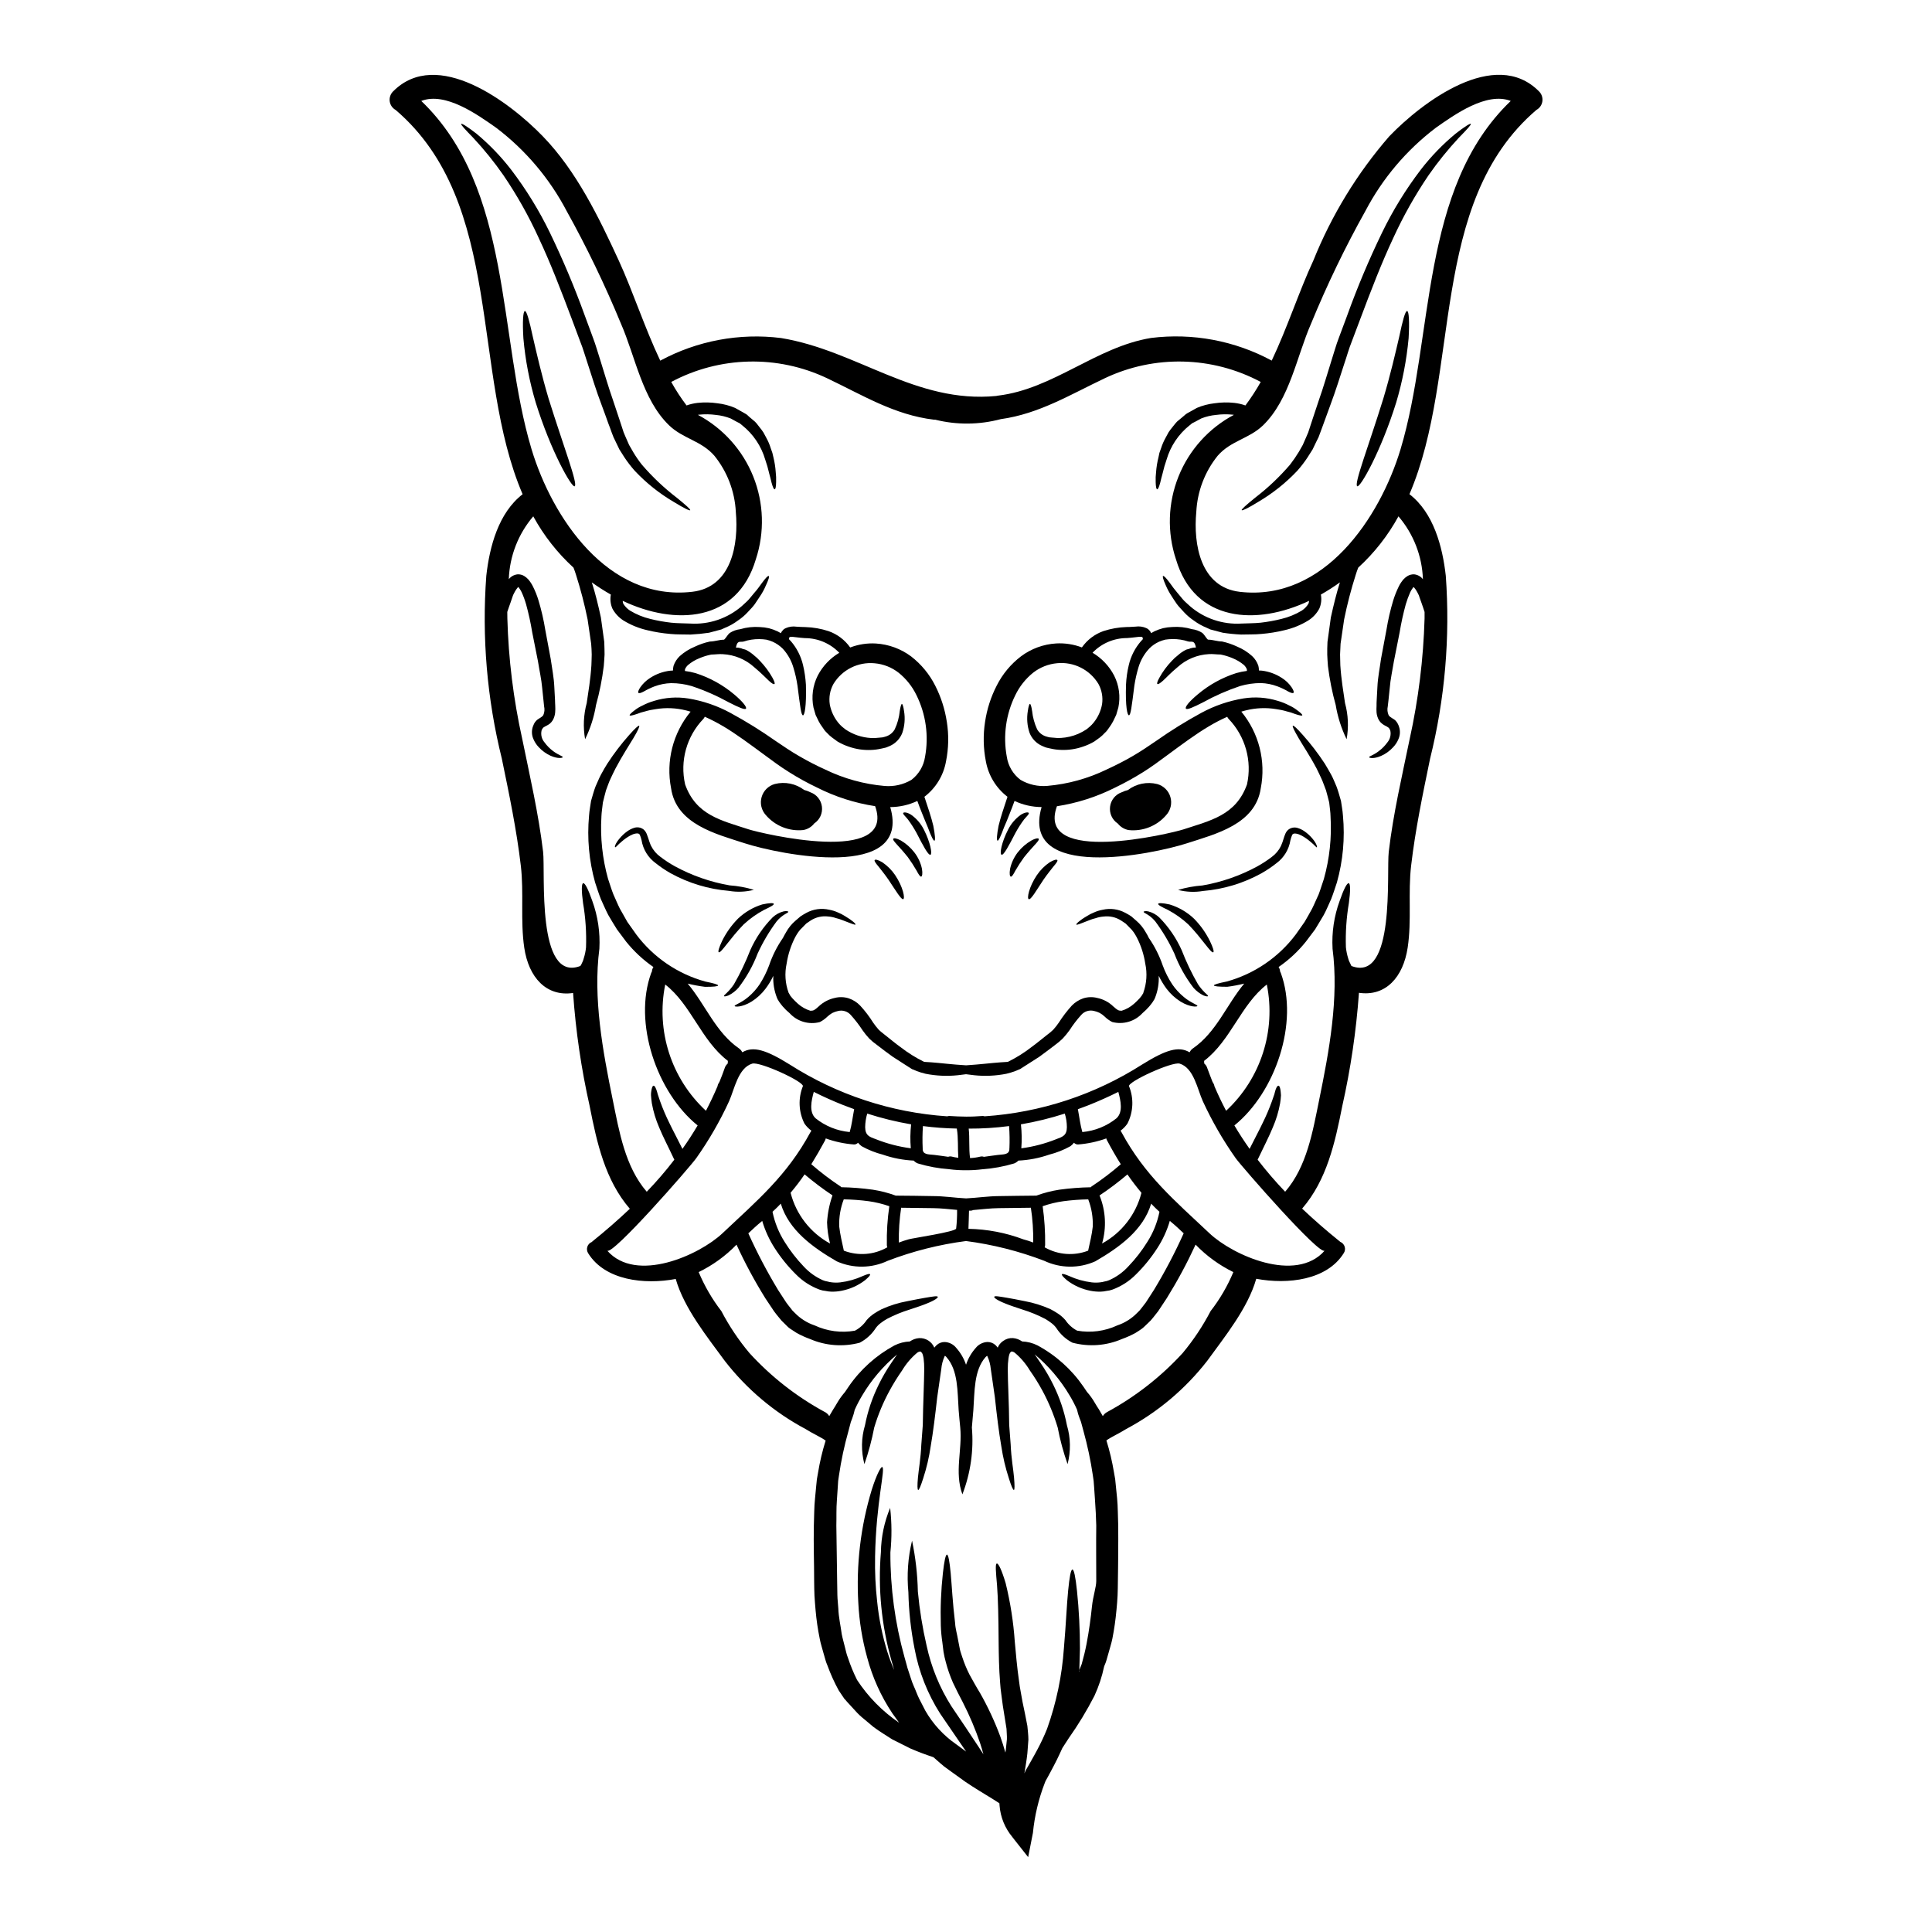
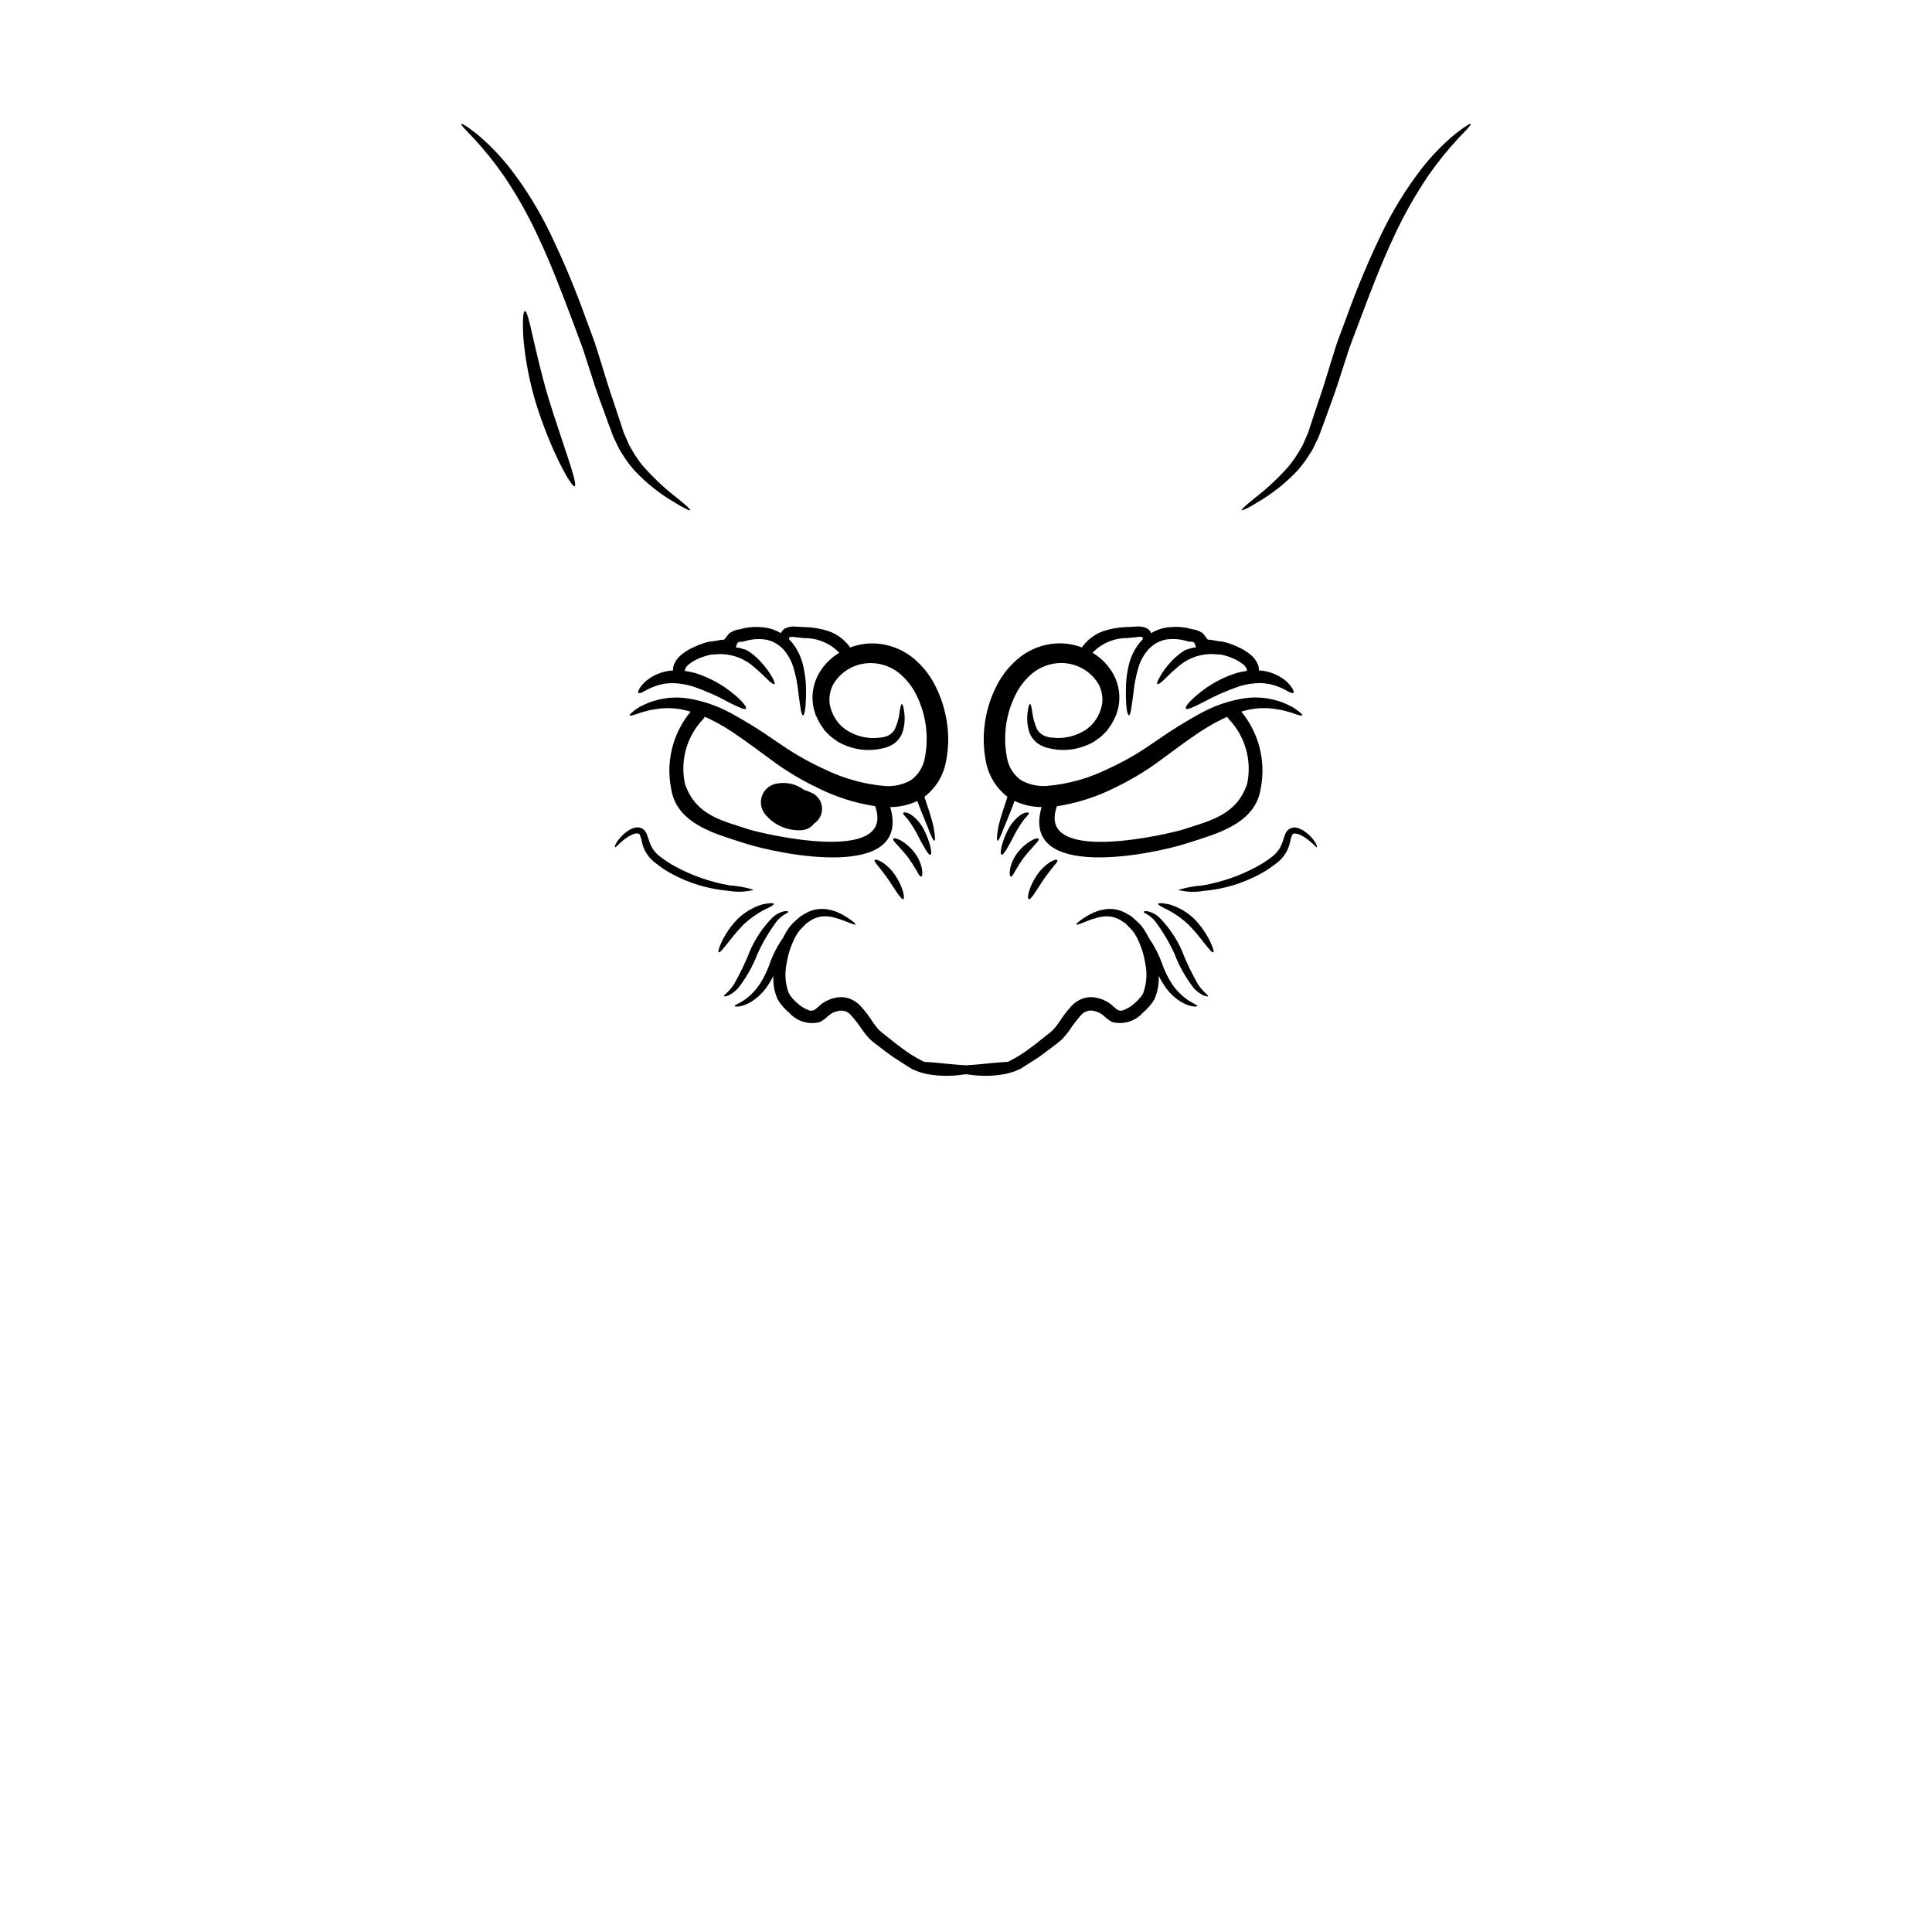
<svg xmlns="http://www.w3.org/2000/svg" fill="#000000" width="800px" height="800px" version="1.1" viewBox="144 144 512 512">
  <g>
-     <path d="m421.07 616s-0.043 0.105-0.043 0.125l-0.145 0.359c-1.645 4.254-2.703 8.715-3.148 13.258l-1.262 6.418-3.992-5.066-0.188-0.254-0.004-0.004c-1.965-2.352-3.152-5.258-3.394-8.316-0.023-0.207-0.023-0.422-0.043-0.633l-1.648-1.055c-2.449-1.52-4.981-2.996-7.449-4.688l-3.691-2.656-1.859-1.355c-0.613-0.484-1.203-1.031-1.793-1.539l-1.035-0.91c-1.898-0.633-3.938-1.371-6.121-2.32-1.543-0.789-3.148-1.574-4.832-2.426-1.574-1.035-3.273-2.027-4.941-3.273-0.828-0.695-1.648-1.395-2.492-2.09-0.852-0.672-1.641-1.422-2.359-2.234l-2.129-2.32-0.527-0.613-0.148-0.145-0.125-0.148c-0.02-0.043-0.086-0.145-0.086-0.145l-0.273-0.395-1.078-1.605-0.004-0.008c-1.148-2.094-2.137-4.277-2.953-6.519l-0.316-0.789c-0.168-0.445-0.188-0.633-0.297-0.949l-0.508-1.773c-0.316-1.203-0.715-2.387-0.949-3.629h0.004c-0.512-2.492-0.879-5.008-1.102-7.539-0.105-1.285-0.23-2.617-0.297-3.887-0.062-1.266-0.062-2.492-0.086-3.758 0-2.531-0.043-5.023-0.082-7.477-0.039-2.457-0.043-4.894 0-7.344 0.105-2.449 0.062-4.941 0.316-7.223 0.105-1.137 0.211-2.254 0.32-3.379l0.168-1.664c0.102-0.594 0.207-1.203 0.316-1.793v-0.004c0.469-2.863 1.141-5.691 2.008-8.465-1.355-0.973-3.543-1.922-5.277-3.039h-0.004c-8.336-4.438-15.637-10.59-21.426-18.051-4.664-6.375-10.809-13.977-13.023-21.742-8.359 1.574-18.727 0.359-23.18-6.777-0.34-0.508-0.434-1.145-0.254-1.73 0.18-0.586 0.613-1.059 1.184-1.289 0.062-0.066 0.133-0.129 0.207-0.188 3.465-2.785 6.758-5.66 9.879-8.617-6.543-7.578-8.738-17.5-10.629-27.129l0.004 0.004c-2.234-9.895-3.707-19.945-4.414-30.062-7.086 1.035-11.781-4.117-12.941-12.012-1.055-7.176-0.062-14.48-0.906-21.699-1.121-9.543-3.082-18.918-5.027-28.34h0.004c-3.938-15.848-5.332-32.219-4.129-48.504 0.867-7.746 3.227-16.676 9.625-21.617-13.805-32.191-4.789-77.145-33.648-101.84h-0.004c-0.848-0.469-1.43-1.312-1.566-2.273-0.137-0.961 0.188-1.93 0.871-2.621 11.676-11.809 31.031 2.894 39.73 11.906 8.887 9.184 14.82 21.426 20.117 32.934 3.738 8.148 6.84 17.773 10.977 26.492 9.781-5.281 20.973-7.375 32.004-5.996 20.184 3.312 35.637 17.438 57.07 15.352 0.125-0.051 0.258-0.078 0.395-0.082 14.648-1.73 26.027-12.898 40.574-15.285h-0.004c11.035-1.383 22.223 0.715 32.004 5.996 4.141-8.719 7.242-18.348 11.02-26.492h0.004c4.828-12.02 11.625-23.152 20.117-32.934 8.66-9.012 28.035-23.73 39.711-11.906 0.688 0.688 1.012 1.66 0.875 2.621-0.137 0.965-0.719 1.809-1.574 2.273-28.84 24.68-19.844 69.645-33.652 101.84 6.394 4.941 8.762 13.871 9.629 21.617 1.184 16.277-0.223 32.637-4.16 48.473-1.941 9.414-3.906 18.785-5.023 28.34-0.848 7.219 0.168 14.523-0.91 21.699-1.18 7.894-5.844 13.047-12.918 12.012-0.723 10.117-2.203 20.168-4.43 30.062-1.902 9.629-4.078 19.551-10.629 27.129 3.125 2.957 6.418 5.828 9.879 8.617v-0.004c0.078 0.055 0.148 0.121 0.215 0.188 0.566 0.23 1 0.703 1.18 1.289 0.184 0.586 0.09 1.223-0.254 1.73-4.457 7.137-14.801 8.336-23.18 6.777-2.195 7.766-8.359 15.352-12.988 21.742-5.801 7.457-13.109 13.609-21.445 18.051-1.75 1.117-3.906 2.066-5.277 3.039 0.863 2.773 1.535 5.602 2.008 8.465 0.102 0.59 0.207 1.199 0.316 1.793l0.168 1.664c0.105 1.121 0.211 2.238 0.34 3.379 0.23 2.281 0.188 4.773 0.297 7.223 0.043 2.449 0 4.852 0 7.344 0 2.492-0.062 4.965-0.086 7.477 0 1.266-0.039 2.512-0.082 3.758-0.043 1.246-0.188 2.598-0.297 3.887l-0.004 0.004c-0.227 2.531-0.586 5.047-1.078 7.539-0.25 1.242-0.652 2.426-0.969 3.629l-0.508 1.773c-0.105 0.316-0.125 0.504-0.297 0.949l-0.32 0.789 0.004-0.004c-0.023 0.098-0.059 0.188-0.105 0.273-0.555 2.664-1.414 5.254-2.551 7.727-2.012 3.918-4.297 7.688-6.84 11.281-0.594 0.887-1.141 1.73-1.668 2.574-0.484 1.078-0.988 2.156-1.52 3.231-0.527 1.012-1.055 2.09-1.605 3.082l-0.824 1.52-0.422 0.758zm-32.879-113.64-0.125-0.105c-0.078-0.062-0.18-0.094-0.277-0.09-0.25 0.047-0.492 0.145-0.695 0.297-1.602 1.336-2.961 2.934-4.031 4.723-1.195 1.711-2.297 3.484-3.297 5.316-1.703 3.121-3.078 6.41-4.09 9.816-0.629 3.289-1.5 6.531-2.598 9.691-0.902-3.387-0.848-6.953 0.156-10.312 0.719-3.715 1.934-7.312 3.609-10.707 0.973-2.004 2.098-3.938 3.356-5.781 0.504-0.738 0.992-1.5 1.539-2.258-3.688 3.074-6.82 6.758-9.266 10.891-0.73 1.219-1.387 2.481-1.965 3.777-0.16 0.746-0.371 1.48-0.637 2.199-0.125 0.34-0.25 0.676-0.395 1.035-0.211 0.789-0.422 1.574-0.633 2.406v-0.004c-1.094 3.867-1.93 7.805-2.512 11.781l-0.211 1.438-0.105 1.668c-0.082 1.117-0.164 2.258-0.23 3.398-0.188 2.301-0.082 4.477-0.145 6.777 0.062 4.723 0.125 9.629 0.211 14.648 0.02 1.242 0.039 2.512 0.062 3.758 0.023 1.246 0.188 2.363 0.25 3.523 0.082 2.363 0.613 4.582 0.91 6.84 0.207 1.098 0.547 2.152 0.789 3.231l0.395 1.574c0.062 0.23 0.168 0.613 0.191 0.695l0.297 0.824-0.004 0.004c0.656 1.98 1.453 3.914 2.387 5.785 2.93 4.477 6.719 8.332 11.145 11.336l-0.043-0.062-0.168-0.23-0.316-0.445-1.266-1.75v-0.004c-3.035-4.551-5.297-9.574-6.691-14.863-1.293-4.672-2.07-9.469-2.324-14.309-0.602-10.168 0.605-20.359 3.566-30.105 1.285-4.055 2.406-6.062 2.754-6 0.969 0.277-1.625 9.207-1.883 23.836l0.004 0.004c-0.078 3.953 0.105 7.91 0.551 11.844 0.453 4.465 1.344 8.875 2.656 13.168 0.523 1.648 1.137 3.293 1.84 4.941l-0.125-0.441-0.57-2.027h-0.004c-2.652-9.348-3.606-19.094-2.805-28.777 0.062-4.023 0.895-8 2.449-11.711 0.441 3.922 0.461 7.879 0.062 11.805-0.035 9.375 1.223 18.711 3.734 27.742 0.191 0.652 0.363 1.309 0.551 1.969l0.25 0.93 0.32 0.969c0.441 1.246 0.789 2.617 1.309 3.738 0.52 1.121 0.91 2.297 1.457 3.398 0.547 1.098 1.098 2.133 1.625 3.168 2.031 3.547 4.828 6.598 8.191 8.926 0.953 0.695 1.816 1.332 2.641 1.945l-6.859-10.027-0.004-0.004c-3.371-5.277-5.688-11.156-6.82-17.316-0.973-4.906-1.516-9.887-1.625-14.883-0.441-4.582-0.113-9.207 0.973-13.68 0.926 4.449 1.441 8.969 1.539 13.512 0.453 4.824 1.227 9.613 2.32 14.332 1.227 5.695 3.449 11.125 6.566 16.043 2.535 3.695 5.008 7.449 7.305 10.914 0.395 0.609 0.789 1.203 1.18 1.816-0.25-0.973-0.547-1.922-0.844-2.852h0.004c-1.273-3.75-2.82-7.406-4.625-10.934-0.906-1.688-1.793-3.484-2.617-5.215-0.77-1.746-1.395-3.555-1.879-5.402-0.254-0.906-0.457-1.828-0.613-2.758-0.102-0.824-0.188-1.625-0.297-2.41l0.004 0.004c-0.234-1.516-0.375-3.047-0.422-4.578-0.137-4.633 0.047-9.266 0.551-13.871 0.359-3.168 0.715-4.898 1.074-4.898s0.695 1.754 0.992 4.922c0.297 3.164 0.508 7.871 1.18 13.32 0.066 1.355 0.531 2.894 0.789 4.438 0.145 0.789 0.297 1.574 0.465 2.387 0.105 0.609 0.445 1.438 0.652 2.152v-0.008c0.512 1.574 1.148 3.106 1.898 4.582 0.867 1.539 1.707 3.125 2.754 4.812h0.004c2.109 3.711 3.918 7.586 5.402 11.59 0.488 1.375 0.953 2.805 1.352 4.266 0.043-0.16 0.07-0.324 0.086-0.488 0.105-1.012 0.211-2.027 0.316-3.019 0.043-0.93-0.082-1.879-0.102-2.805-0.34-2.09-0.656-4.117-0.973-6.082-0.23-2.027-0.613-4.117-0.719-6.059-0.316-3.887-0.359-7.477-0.395-10.746-0.043-6.484-0.148-11.656-0.426-15.156-0.316-3.59-0.504-5.656-0.062-5.742 0.441-0.086 1.312 1.73 2.363 5.258h-0.004c1.242 5.066 2.047 10.227 2.406 15.43 0.297 3.231 0.59 6.734 1.121 10.406 0.207 1.883 0.629 3.676 0.949 5.66 0.422 1.969 0.844 4.031 1.266 6.269 0.105 1.203 0.273 2.43 0.273 3.672-0.102 1.18-0.188 2.406-0.273 3.633-0.191 1.75-0.488 3.543-0.789 5.273l0.062-0.125 0.191-0.441 0.004 0.004c0.035-0.098 0.078-0.188 0.125-0.277l0.105-0.188 0.441-0.758 0.848-1.5c0.59-0.992 1.055-1.922 1.602-2.894 0.984-1.828 1.867-3.711 2.641-5.637 2.457-6.891 3.957-14.086 4.457-21.383 0.547-6.356 0.758-11.59 1.117-15.199 0.359-3.609 0.715-5.617 1.137-5.617s0.828 2.008 1.203 5.598l0.004-0.004c0.531 5.125 0.793 10.277 0.785 15.43-0.043 1.648-0.086 3.356-0.148 5.172-0.016 0.148-0.023 0.297-0.02 0.445 0.188-0.508 0.422-1.012 0.633-1.574 0.508-1.793 0.949-3.59 1.285-5.34 0.695-3.629 1.141-7.051 1.438-9.961 0.297-2.785 1.137-5.09 1.137-6.715v-0.062c0-5.023-0.062-9.922 0-14.648-0.062-2.301-0.164-4.477-0.336-6.777-0.086-1.137-0.168-2.277-0.23-3.398l-0.129-1.668-0.207-1.438v-0.004c-0.586-3.977-1.418-7.91-2.492-11.781-0.23-0.824-0.445-1.625-0.652-2.406-0.129-0.359-0.277-0.695-0.395-1.035-0.281-0.711-0.5-1.445-0.652-2.195-0.574-1.301-1.23-2.562-1.969-3.777-2.445-4.133-5.578-7.816-9.266-10.891 0.547 0.758 1.031 1.52 1.539 2.258 1.277 1.855 2.418 3.805 3.406 5.828 1.676 3.394 2.891 6.992 3.609 10.707 0.996 3.356 1.055 6.918 0.172 10.301-1.117-3.16-1.992-6.398-2.617-9.691-1.02-3.402-2.383-6.691-4.074-9.816-0.996-1.836-2.102-3.609-3.309-5.316-1.066-1.789-2.434-3.387-4.031-4.723-0.207-0.152-0.445-0.254-0.699-0.297-0.098-0.004-0.195 0.023-0.273 0.09l-0.125 0.105h-0.004c-0.098 0.129-0.18 0.273-0.25 0.422-0.137 0.387-0.227 0.793-0.277 1.203-0.137 0.949-0.199 1.91-0.188 2.867 0 1.969 0.082 3.969 0.148 5.824 0.125 3.336 0.207 6.332 0.227 8.949 0.129 1.859 0.254 3.633 0.395 5.238 0.148 3.629 0.715 6.629 0.887 8.695 0.168 2.066 0.191 3.25-0.039 3.293-0.23 0.043-0.695-1.035-1.312-3.019l0.004 0.008c-0.918-2.797-1.594-5.664-2.027-8.574-0.652-3.754-1.18-8.125-1.707-12.988-0.359-2.387-0.719-4.894-1.078-7.477l-0.004-0.004c-0.102-1.152-0.402-2.281-0.883-3.332-0.027-0.062-0.062-0.121-0.109-0.168-0.141 0.102-0.273 0.223-0.391 0.355-3.125 3.543-2.875 9.164-3.231 14.039-0.125 1.602-0.277 3.121-0.395 4.621 0.523 6.019-0.336 12.078-2.512 17.715-2.152-5.902 0-11.738-0.57-17.711-0.148-1.5-0.297-3.019-0.422-4.621-0.34-4.875-0.086-10.492-3.231-14.039v-0.004c-0.117-0.137-0.246-0.258-0.395-0.355-0.043 0.062-0.066 0.102-0.105 0.168-0.477 1.055-0.77 2.18-0.867 3.332-0.395 2.598-0.738 5.117-1.078 7.477-0.547 4.856-1.074 9.227-1.727 12.988v0.004c-0.422 2.91-1.094 5.777-2.008 8.574-0.633 1.969-1.078 3.062-1.312 3.019-0.23-0.043-0.25-1.223-0.062-3.293 0.188-2.07 0.738-5.066 0.891-8.695 0.125-1.605 0.25-3.383 0.395-5.238 0.043-2.617 0.105-5.613 0.23-8.949 0.062-1.859 0.125-3.859 0.148-5.824v-0.008c0.012-0.957-0.047-1.918-0.168-2.867-0.062-0.41-0.164-0.812-0.297-1.203-0.078-0.148-0.172-0.285-0.277-0.41zm-100.3-165.47-0.082 0.148c-0.082 0.168-0.316 0.441-0.277 0.504v0.004c-0.277 1.133 0.016 2.332 0.785 3.211 0.641 0.887 1.418 1.672 2.301 2.32 1.48 1.098 2.516 1.285 2.516 1.574 0 0.207-1.246 0.504-3.211-0.363v0.004c-1.191-0.547-2.262-1.32-3.152-2.281-0.598-0.625-1.074-1.355-1.41-2.152-0.477-1.059-0.52-2.262-0.129-3.356 0.086-0.238 0.184-0.473 0.297-0.699l0.082-0.145 0.043-0.062c0.125-0.23 0.082-0.129 0.125-0.211l0.359-0.422c0.551-0.57 1.395-0.789 1.84-1.438 0.324-0.738 0.398-1.559 0.211-2.344-0.066-0.527-0.129-1.078-0.168-1.625-0.105-1.055-0.23-2.152-0.34-3.273-0.188-2.234-0.738-4.602-1.117-7.051-0.488-2.469-0.996-5.023-1.523-7.664-0.406-2.504-0.949-4.984-1.625-7.43-0.312-1.098-0.707-2.168-1.18-3.207-0.203-0.418-0.441-0.812-0.719-1.18-0.051-0.07-0.109-0.133-0.168-0.195-0.074 0.066-0.145 0.137-0.211 0.215-0.273 0.332-0.516 0.691-0.719 1.074-0.105 0.191-0.23 0.465-0.359 0.695-0.051 0.094-0.094 0.195-0.129 0.301l-0.125 0.359c-0.168 0.484-0.34 0.949-0.484 1.414-0.297 0.887-0.633 1.711-0.887 2.555 0 0.59 0 1.18 0.02 1.711v-0.004c0.289 10.742 1.609 21.43 3.938 31.918 2.027 9.922 4.328 19.844 5.531 29.914 0.652 5.512-1.836 34.664 9.816 30.309 0.086-0.086 0.188-0.148 0.188-0.211 0 0 0.043-0.062 0.043-0.043l0.168-0.359 0.34-0.734c0.105-0.23 0.125-0.426 0.207-0.656v-0.004c0.312-0.961 0.52-1.953 0.617-2.957 0.137-3.93-0.125-7.863-0.789-11.738-0.426-3.121-0.445-5.148 0.039-5.254 0.484-0.105 1.355 1.668 2.41 4.688 1.473 4.055 2.113 8.363 1.879 12.668-1.707 13.105 0.887 27.062 3.543 40.066 1.711 8.383 3.269 17.711 9.012 24.34v-0.004c2.594-2.688 5.031-5.519 7.305-8.484-1.539-3.289-3.019-6.102-4.012-8.531-0.891-2.047-1.543-4.195-1.941-6.394-0.105-0.844-0.211-1.574-0.23-2.152s0.082-1.098 0.145-1.477c0.148-0.738 0.32-1.055 0.551-1.055s0.441 0.316 0.695 0.969h0.004c0.156 0.422 0.289 0.852 0.391 1.289 0.168 0.527 0.395 1.137 0.633 1.879h0.004c0.703 1.961 1.52 3.879 2.445 5.742 0.91 1.922 2.133 4.156 3.465 6.859 1.434-2.008 2.754-4.074 4.031-6.207-10.852-8.762-17.121-27.277-12.309-40.406 0.062-0.145 0.125-0.273 0.191-0.395 0.023-0.422 0.16-0.828 0.395-1.18-2.715-1.879-5.148-4.141-7.219-6.715-0.789-1.055-1.605-2.152-2.43-3.25-0.789-1.223-1.539-2.535-2.32-3.84-0.695-1.332-1.285-2.754-1.941-4.16-0.57-1.434-1.035-2.934-1.543-4.453-1.609-5.746-2.152-11.734-1.605-17.672 0.105-1.539 0.363-2.637 0.531-3.938 0.395-1.312 0.734-2.641 1.18-3.801 0.527-1.137 0.949-2.254 1.496-3.25s1.078-1.941 1.625-2.805l0.004-0.004c1.746-2.691 3.695-5.242 5.828-7.641 1.496-1.691 2.426-2.535 2.617-2.41s-0.34 1.285-1.5 3.231c-1.16 1.945-2.938 4.621-4.769 8.086-0.465 0.867-0.867 1.793-1.332 2.754-0.465 0.961-0.758 1.969-1.18 3.019-0.32 1.055-0.531 2.133-0.828 3.231-0.125 1.18-0.359 2.637-0.395 3.734l0.004 0.004c-0.336 5.555 0.258 11.129 1.75 16.488 0.484 1.395 0.887 2.785 1.414 4.117 0.59 1.285 1.121 2.617 1.73 3.82 0.695 1.18 1.312 2.344 1.969 3.481l2.363 3.336h-0.004c4.555 6.074 10.988 10.461 18.305 12.48 2.172 0.441 3.398 0.789 3.398 1.031s-1.266 0.395-3.543 0.363v-0.004c-1.523-0.191-3.031-0.477-4.519-0.844 4.723 5.617 7.406 12.922 13.637 17.203 0.332 0.242 0.605 0.562 0.789 0.93l0.062 0.062c2.918-1.707 6.332-0.609 12.52 3.231 12.551 8.02 26.918 12.75 41.777 13.746 0.207-0.078 0.426-0.109 0.645-0.09 1.434 0.105 2.891 0.148 4.328 0.168 1.441 0.02 2.891-0.062 4.328-0.168h0.004c0.203-0.016 0.406 0.012 0.594 0.086 14.859-0.996 29.23-5.727 41.777-13.746 6.184-3.84 9.625-4.941 12.516-3.231 0.027-0.023 0.055-0.047 0.086-0.062 0.176-0.375 0.449-0.695 0.789-0.93 6.25-4.281 8.949-11.586 13.637-17.203-1.48 0.367-2.981 0.652-4.492 0.844-2.258 0-3.543-0.129-3.543-0.363 0-0.23 1.227-0.59 3.402-1.031l-0.004 0.004c7.312-2.023 13.75-6.41 18.305-12.48 0.758-1.078 1.543-2.195 2.344-3.336 0.676-1.137 1.312-2.297 1.969-3.481 0.609-1.203 1.137-2.535 1.75-3.82 0.504-1.332 0.906-2.723 1.395-4.117h-0.004c1.496-5.359 2.086-10.934 1.754-16.488 0-1.098-0.25-2.535-0.359-3.734-0.297-1.098-0.527-2.176-0.848-3.231-0.422-1.035-0.738-2.066-1.18-3.019-0.441-0.953-0.867-1.879-1.312-2.754-1.836-3.465-3.672-6.144-4.789-8.086-1.117-1.941-1.711-3.082-1.5-3.231 0.211-0.148 1.117 0.715 2.617 2.41v-0.004c2.141 2.394 4.094 4.949 5.852 7.641 0.547 0.867 1.055 1.816 1.625 2.805 0.57 0.992 0.969 2.113 1.477 3.25 0.445 1.16 0.789 2.492 1.18 3.801 0.168 1.285 0.422 2.387 0.527 3.938v0.004c0.551 5.938 0.008 11.926-1.602 17.672-0.508 1.52-0.973 3.019-1.543 4.453-0.652 1.418-1.223 2.828-1.941 4.16-0.789 1.309-1.543 2.617-2.301 3.84-0.848 1.098-1.645 2.195-2.449 3.25-2.066 2.578-4.496 4.84-7.219 6.715 0.234 0.352 0.371 0.758 0.395 1.18 0.062 0.125 0.125 0.25 0.188 0.395 4.836 13.129-1.434 31.645-12.305 40.406 1.262 2.133 2.617 4.199 4.031 6.207 1.352-2.703 2.555-4.941 3.465-6.859 0.926-1.863 1.742-3.781 2.449-5.742 0.25-0.738 0.465-1.352 0.652-1.879 0.125-0.531 0.25-0.953 0.359-1.289 0.25-0.652 0.484-0.969 0.715-0.969 0.23 0 0.395 0.316 0.531 1.055 0.062 0.395 0.102 0.867 0.145 1.477-0.039 0.723-0.113 1.441-0.23 2.152-0.398 2.199-1.047 4.348-1.941 6.394-0.992 2.43-2.449 5.238-4.012 8.531 2.277 2.961 4.711 5.793 7.293 8.488 5.766-6.648 7.305-15.957 9.016-24.34 2.656-12.988 5.254-26.957 3.543-40.066l0.004 0.004c-0.242-4.305 0.398-8.617 1.875-12.668 1.055-3.019 1.922-4.773 2.406-4.688 0.484 0.086 0.465 2.133 0.043 5.254-0.656 3.879-0.918 7.809-0.789 11.738 0.109 1.004 0.312 1.992 0.613 2.957 0.086 0.23 0.105 0.426 0.211 0.656l0.359 0.734 0.168 0.395v0.02c0 0.062 0.105 0.125 0.191 0.211 11.652 4.348 9.16-24.797 9.816-30.309 1.18-10.066 3.504-19.992 5.551-29.914v0.004c2.312-10.492 3.629-21.176 3.938-31.918v-1.711c-0.25-0.844-0.57-1.668-0.867-2.555-0.168-0.465-0.34-0.93-0.508-1.414l-0.102-0.359-0.148-0.301c-0.125-0.23-0.23-0.504-0.359-0.695v0.004c-0.195-0.387-0.438-0.746-0.715-1.074-0.062-0.082-0.133-0.152-0.215-0.215-0.062 0.059-0.117 0.125-0.168 0.195-0.277 0.367-0.516 0.762-0.719 1.18-0.461 1.043-0.855 2.113-1.18 3.207-0.672 2.445-1.215 4.926-1.625 7.43-0.523 2.641-1.031 5.195-1.52 7.664-0.395 2.449-0.93 4.812-1.098 7.051-0.125 1.121-0.23 2.219-0.34 3.273-0.062 0.547-0.125 1.098-0.188 1.625-0.176 0.785-0.098 1.609 0.23 2.344 0.422 0.652 1.266 0.867 1.84 1.438l0.34 0.422c0.039 0.082 0-0.02 0.125 0.211l0.043 0.062 0.082 0.145c0.121 0.223 0.219 0.457 0.297 0.699 0.391 1.094 0.344 2.297-0.129 3.356-0.328 0.801-0.809 1.531-1.41 2.152-0.883 0.973-1.953 1.746-3.148 2.281-1.941 0.867-3.227 0.57-3.207 0.363 0-0.277 1.035-0.465 2.512-1.574l-0.004-0.004c0.887-0.648 1.664-1.43 2.305-2.32 0.754-0.887 1.047-2.078 0.785-3.211-0.074-0.176-0.168-0.344-0.273-0.504l-0.082-0.125v-0.023h-0.023c-0.039-0.02-0.062-0.062-0.105-0.082l-0.004-0.004c-0.281-0.207-0.586-0.383-0.902-0.527-0.277-0.145-0.543-0.316-0.789-0.508-0.328-0.254-0.609-0.57-0.824-0.926-0.355-0.629-0.57-1.328-0.633-2.047-0.039-0.586-0.039-1.172 0-1.754 0-0.531 0-1.059 0.043-1.605 0.062-1.141 0.125-2.301 0.188-3.484 0.105-2.387 0.609-4.812 0.949-7.348 0.465-2.488 0.953-5.066 1.438-7.684 0.426-2.641 1.027-5.246 1.797-7.809 0.395-1.273 0.887-2.516 1.477-3.715 0.328-0.668 0.742-1.289 1.223-1.859 0.309-0.34 0.668-0.641 1.059-0.883 0.543-0.34 1.176-0.5 1.816-0.465 0.906 0.102 1.734 0.566 2.297 1.285-0.207-6.125-2.492-12-6.481-16.656-2.781 5.086-6.383 9.68-10.66 13.594-0.23 0.613-0.465 1.203-0.652 1.859-1.242 3.887-2.273 7.844-3.082 11.844-0.316 2.215-0.652 4.367-0.949 6.461-0.043 0.973-0.086 1.922-0.129 2.852 0 0.973 0.066 1.922 0.066 2.852 0.23 3.715 0.824 7.137 1.242 10.027v-0.004c0.855 3.121 1 6.398 0.422 9.582-1.398-2.867-2.371-5.926-2.891-9.074-0.938-3.371-1.621-6.809-2.051-10.281-0.062-0.996-0.168-2.027-0.188-3.082-0.02-1.055 0-2.051 0.062-3.356 0.297-2.098 0.59-4.254 0.887-6.461 0.719-3.25 1.48-6.418 2.41-9.312h-0.004c-1.621 1.168-3.305 2.246-5.043 3.231 0.238 1.258 0.094 2.562-0.422 3.734-0.676 1.266-1.668 2.336-2.875 3.106-1.977 1.223-4.144 2.106-6.414 2.617-1.965 0.477-3.961 0.797-5.977 0.969-1.902 0.191-3.695 0.105-5.402 0.168v0.004c-1.641-0.078-3.273-0.238-4.898-0.484-0.762-0.211-1.523-0.395-2.238-0.59-0.359-0.086-0.695-0.191-1.055-0.277-0.34-0.148-0.652-0.297-0.973-0.445-1.219-0.492-2.367-1.137-3.422-1.922-0.941-0.625-1.805-1.359-2.574-2.191-0.695-0.789-1.395-1.461-1.902-2.156-0.508-0.695-0.906-1.371-1.309-1.969h0.004c-0.645-0.949-1.195-1.961-1.648-3.019-0.715-1.625-0.906-2.363-0.715-2.469 0.188-0.105 0.758 0.441 1.793 1.836 0.625 0.906 1.293 1.781 2.004 2.617 0.445 0.531 0.91 1.098 1.438 1.73 0.527 0.633 1.203 1.141 1.879 1.793l-0.004 0.004c3.777 3.269 8.68 4.93 13.664 4.625 1.602-0.086 3.332-0.043 5.086-0.23 1.848-0.211 3.684-0.543 5.488-0.992 1.914-0.457 3.742-1.203 5.426-2.219 0.723-0.477 1.332-1.109 1.773-1.855 0.074-0.234 0.121-0.477 0.148-0.723-13.891 6.59-30.336 5.723-35.273-10.996h-0.004c-2.375-7.168-2.137-14.945 0.672-21.953 2.809-7.012 8.012-12.797 14.68-16.34-0.094-0.004-0.184-0.02-0.277-0.043-1.488-0.16-2.988-0.137-4.473 0.062-1.332 0.125-2.641 0.438-3.887 0.93-0.566 0.297-1.117 0.59-1.645 0.887-0.277 0.125-0.527 0.277-0.789 0.395l-0.672 0.551v-0.004c-2.926 2.328-5.055 5.508-6.102 9.098-0.414 1.176-0.758 2.375-1.035 3.59-0.297 0.992-0.465 1.816-0.633 2.473-0.34 1.262-0.613 1.816-0.824 1.789-0.207-0.023-0.359-0.59-0.395-1.941h0.004c-0.035-0.871 0-1.746 0.105-2.617 0.098-1.316 0.309-2.621 0.633-3.902 0.082-0.395 0.164-0.789 0.25-1.18 0.145-0.395 0.297-0.824 0.445-1.262l0.004-0.004c0.301-0.945 0.699-1.855 1.18-2.723 0.273-0.465 0.527-0.953 0.789-1.457h-0.004c0.328-0.492 0.68-0.965 1.062-1.418 0.395-0.465 0.758-0.992 1.223-1.457l1.539-1.285c0.25-0.23 0.527-0.465 0.789-0.676 0.262-0.211 0.609-0.359 0.93-0.547l1.969-1.098-0.004-0.004c1.488-0.629 3.059-1.043 4.664-1.223 1.746-0.262 3.523-0.297 5.277-0.105 1 0.113 1.984 0.34 2.934 0.676 1.48-1.988 2.836-4.066 4.055-6.227-12.832-6.848-28.148-7.219-41.293-0.996-9.141 4.328-17.438 9.445-27.59 10.852h-0.004c-5.684 1.516-11.66 1.57-17.371 0.148h-0.316c-10.512-1.246-18.98-6.547-28.375-11-13.137-6.219-28.445-5.852-41.27 0.996 1.203 2.168 2.559 4.25 4.055 6.227 0.941-0.336 1.918-0.562 2.914-0.676 1.758-0.191 3.531-0.156 5.277 0.105 1.605 0.18 3.176 0.594 4.664 1.223l1.969 1.098c0.316 0.188 0.633 0.359 0.949 0.547 0.316 0.188 0.527 0.445 0.789 0.676 0.527 0.445 1.035 0.867 1.52 1.285 0.484 0.422 0.824 0.992 1.223 1.457v0.004c0.379 0.453 0.73 0.926 1.055 1.418 0.277 0.504 0.551 0.992 0.789 1.457h-0.004c0.484 0.863 0.871 1.777 1.16 2.723 0.148 0.441 0.297 0.863 0.445 1.262 0.082 0.395 0.188 0.789 0.277 1.18v0.004c0.316 1.281 0.52 2.586 0.609 3.902 0.102 0.871 0.137 1.746 0.105 2.617-0.02 1.352-0.168 1.941-0.395 1.941-0.223 0-0.484-0.527-0.824-1.789-0.168-0.656-0.34-1.48-0.633-2.473h0.004c-0.277-1.215-0.625-2.414-1.035-3.59-1.047-3.59-3.176-6.769-6.102-9.098l-0.676-0.551c-0.25-0.125-0.527-0.277-0.789-0.395-0.527-0.297-1.078-0.59-1.625-0.887v0.004c-1.246-0.488-2.555-0.801-3.887-0.93-1.492-0.199-3-0.223-4.496-0.062-0.09 0.023-0.18 0.039-0.273 0.043 6.664 3.547 11.859 9.336 14.672 16.344 2.809 7.008 3.047 14.781 0.68 21.949-4.961 16.719-21.402 17.586-35.273 10.996 0.004 0.246 0.047 0.488 0.125 0.723 0.453 0.746 1.066 1.379 1.793 1.855 1.676 1.02 3.5 1.766 5.406 2.219 1.812 0.453 3.652 0.781 5.508 0.992 1.75 0.188 3.461 0.145 5.066 0.23 4.984 0.309 9.887-1.355 13.66-4.625 0.676-0.652 1.352-1.18 1.883-1.793l1.434-1.73c0.91-0.992 1.5-1.941 2.027-2.617 1.035-1.395 1.574-1.941 1.793-1.836 0.219 0.105 0 0.844-0.738 2.469l-0.004-0.004c-0.441 1.062-0.992 2.074-1.645 3.019-0.395 0.613-0.824 1.266-1.312 1.969-0.488 0.699-1.18 1.375-1.898 2.156h0.004c-0.77 0.832-1.637 1.566-2.578 2.191-1.051 0.789-2.199 1.434-3.418 1.922-0.32 0.148-0.633 0.297-0.973 0.445-0.359 0.082-0.695 0.188-1.055 0.277-0.719 0.188-1.457 0.395-2.215 0.59-1.625 0.242-3.262 0.402-4.902 0.484-1.707-0.062-3.504 0.023-5.422-0.168v-0.004c-2.016-0.172-4.012-0.492-5.977-0.969-2.269-0.512-4.438-1.395-6.418-2.617-1.203-0.777-2.188-1.848-2.871-3.106-0.516-1.172-0.66-2.477-0.422-3.734-1.738-0.984-3.422-2.062-5.043-3.231 0.93 2.894 1.707 6.062 2.406 9.312 0.316 2.219 0.613 4.371 0.891 6.461 0.062 1.309 0.062 2.258 0.082 3.356-0.043 1.055-0.145 2.086-0.211 3.082h-0.004c-0.426 3.473-1.109 6.91-2.047 10.281-0.516 3.148-1.492 6.207-2.894 9.074-0.562-3.188-0.418-6.457 0.426-9.582 0.422-2.894 1.012-6.297 1.242-10.027 0.02-0.93 0.086-1.879 0.086-2.852 0-0.973-0.086-1.879-0.148-2.852-0.293-2.098-0.609-4.254-0.949-6.461v0.004c-0.812-4-1.84-7.953-3.078-11.844-0.191-0.652-0.426-1.242-0.656-1.859h-0.004c-4.277-3.914-7.879-8.508-10.656-13.594-3.981 4.66-6.266 10.531-6.484 16.656 0.566-0.719 1.395-1.184 2.305-1.285 0.637-0.039 1.27 0.121 1.812 0.465 0.391 0.242 0.746 0.539 1.055 0.883 0.484 0.566 0.895 1.191 1.223 1.859 0.602 1.191 1.098 2.438 1.48 3.715 0.77 2.562 1.371 5.168 1.797 7.809 0.504 2.617 0.969 5.195 1.434 7.684 0.363 2.535 0.848 4.965 0.953 7.348 0.062 1.18 0.125 2.344 0.188 3.484 0 0.547 0.043 1.074 0.062 1.605 0.035 0.586 0.027 1.168-0.02 1.754-0.062 0.719-0.277 1.418-0.633 2.047-0.211 0.352-0.477 0.664-0.789 0.926-0.258 0.195-0.535 0.363-0.82 0.508-0.32 0.152-0.625 0.328-0.91 0.527-0.023 0.027-0.055 0.051-0.082 0.07zm256.47-166.14c-6.398-2.469-14.863 3.609-19.863 7.117v0.004c-7.738 5.875-14.094 13.375-18.617 21.973-5.41 9.68-10.23 19.676-14.438 29.934-3.828 8.719-5.637 20.055-12.723 26.945-3.691 3.566-8.551 4.055-12.031 8.066-3.402 4.227-5.379 9.422-5.656 14.84-0.824 8.66 1.117 20.016 11.547 21.215 22.375 2.578 37.133-19.734 42.578-37.785 9-29.984 4.965-69.062 29.203-92.305zm-49.293 304.67c-1.285 1.477-21.91-22.145-23.617-24.508v-0.004c-3.352-4.754-6.266-9.809-8.699-15.094-1.414-3.102-2.363-8.801-6.121-9.941-1.969-0.613-13.727 4.769-13.43 5.977v-0.004c1.309 3.215 1.152 6.836-0.422 9.922-0.5 0.727-1.117 1.363-1.832 1.879 0.105 0.129 0.199 0.27 0.27 0.422 6.207 11.484 14.039 18.031 23.305 26.766 6.121 5.789 22.859 13.348 30.547 4.586zm-26.137-37.051c9.176-8.516 13.262-21.188 10.789-33.457-6.902 5.34-9.52 14.82-16.613 20.223-0.023 0.258 0 0.512 0.062 0.762 0.336 0.258 0.582 0.613 0.715 1.016 0.465 1.285 0.953 2.531 1.438 3.777 0.113 0.16 0.211 0.332 0.297 0.508 0.117 0.199 0.188 0.422 0.211 0.652 0.949 2.234 1.984 4.406 3.102 6.519zm-4.117 53.094c2.461-3.164 4.492-6.644 6.035-10.344-3.734-1.828-7.121-4.293-10.008-7.281-2.238 4.863-4.777 9.586-7.598 14.141-0.789 1.203-1.574 2.363-2.32 3.508-0.426 0.566-0.891 1.117-1.312 1.664-0.43 0.559-0.91 1.078-1.438 1.543-0.527 0.484-0.992 0.992-1.539 1.414-0.547 0.422-1.16 0.758-1.73 1.141-1.148 0.625-2.34 1.16-3.566 1.602-4.144 1.789-8.77 2.133-13.133 0.973-1.746-0.902-3.223-2.25-4.285-3.906-0.371-0.508-0.82-0.957-1.332-1.328-0.504-0.383-1.027-0.734-1.574-1.055-1.957-1.023-4.008-1.867-6.121-2.512-1.793-0.594-3.273-1.078-4.394-1.543-2.258-0.887-3.125-1.574-3.019-1.816 0.125-0.297 1.141-0.125 3.465 0.273 1.18 0.211 2.66 0.465 4.559 0.867h0.004c2.363 0.434 4.664 1.148 6.859 2.133 0.691 0.355 1.359 0.746 2.008 1.18 0.73 0.484 1.395 1.066 1.969 1.73 0.785 1.172 1.852 2.129 3.102 2.789 3.613 0.641 7.336 0.156 10.66-1.395 2-0.672 3.812-1.816 5.277-3.332 0.434-0.387 0.824-0.816 1.16-1.289 0.363-0.488 0.738-0.953 1.121-1.457 0.695-1.078 1.414-2.195 2.152-3.336 2.926-4.832 5.555-9.84 7.871-14.988-1.117-1.055-2.215-2.09-3.332-3-0.125-0.086-0.238-0.188-0.34-0.297-0.75 2.562-1.867 5-3.32 7.234-1.617 2.516-3.508 4.844-5.637 6.945-1.758 1.793-3.894 3.168-6.25 4.035-0.516 0.188-1.055 0.309-1.602 0.355-0.5 0.113-1.008 0.18-1.52 0.191-0.91 0.023-1.816-0.055-2.707-0.234-2.273-0.43-4.41-1.391-6.246-2.805-1.059-0.91-1.438-1.395-1.312-1.574 0.125-0.18 0.738-0.043 1.945 0.484h0.004c1.879 0.855 3.879 1.418 5.93 1.668 0.738 0.086 1.48 0.086 2.215 0 0.41-0.039 0.812-0.117 1.207-0.234 0.43-0.059 0.848-0.18 1.242-0.355 1.918-0.848 3.633-2.086 5.047-3.633 1.906-1.984 3.598-4.164 5.047-6.504 1.555-2.438 2.641-5.141 3.207-7.977-0.758-0.695-1.5-1.414-2.195-2.152-2.109 7.012-8.402 11.566-14.82 15.285v-0.004c-4.316 1.93-9.258 1.875-13.531-0.148-6.676-2.555-13.629-4.312-20.715-5.234-7.094 0.922-14.051 2.68-20.734 5.234-4.269 2.023-9.215 2.078-13.531 0.148-6.394-3.715-12.691-8.266-14.82-15.285-0.695 0.738-1.438 1.457-2.195 2.152v0.004c0.574 2.832 1.664 5.535 3.211 7.977 1.453 2.336 3.144 4.512 5.043 6.504 1.418 1.543 3.133 2.781 5.047 3.633 0.395 0.176 0.816 0.297 1.246 0.355 0.391 0.117 0.793 0.195 1.203 0.234 0.734 0.086 1.48 0.086 2.215 0 2.051-0.25 4.051-0.812 5.934-1.668 1.203-0.527 1.816-0.672 1.945-0.484s-0.23 0.652-1.312 1.574c-1.832 1.41-3.973 2.371-6.246 2.805-0.891 0.18-1.797 0.258-2.703 0.234-0.512-0.016-1.023-0.078-1.52-0.191-0.551-0.047-1.09-0.168-1.609-0.355-2.352-0.867-4.488-2.246-6.246-4.035-2.125-2.098-4.016-4.43-5.629-6.945-1.441-2.238-2.555-4.668-3.312-7.223-0.102 0.109-0.215 0.211-0.34 0.297-1.121 0.91-2.215 1.945-3.336 3 2.324 5.144 4.953 10.152 7.871 14.988 0.738 1.141 1.457 2.258 2.172 3.336 0.359 0.504 0.738 0.969 1.121 1.457h0.004c0.32 0.477 0.703 0.91 1.137 1.289 1.465 1.516 3.277 2.66 5.277 3.332 3.328 1.547 7.051 2.035 10.664 1.395 1.25-0.656 2.316-1.613 3.102-2.789 0.57-0.664 1.234-1.246 1.965-1.73 0.652-0.438 1.328-0.832 2.027-1.18 2.191-0.988 4.496-1.707 6.863-2.133 1.879-0.395 3.379-0.652 4.539-0.867 2.344-0.395 3.356-0.566 3.465-0.273 0.102 0.23-0.762 0.93-3.019 1.816-1.121 0.465-2.598 0.949-4.394 1.543-2.109 0.645-4.148 1.488-6.102 2.512-0.547 0.316-1.074 0.668-1.574 1.055-0.512 0.371-0.961 0.82-1.332 1.328-1.059 1.652-2.527 2.996-4.266 3.906-4.367 1.16-9 0.82-13.148-0.973-1.223-0.441-2.406-0.977-3.543-1.602-0.57-0.395-1.16-0.758-1.75-1.141-0.59-0.383-1.016-0.93-1.543-1.414h-0.004c-0.52-0.469-0.992-0.984-1.41-1.543-0.445-0.547-0.91-1.098-1.312-1.664l-2.344-3.508h0.004c-2.828-4.551-5.363-9.273-7.602-14.141-2.894 2.988-6.285 5.445-10.027 7.269 1.547 3.695 3.57 7.172 6.016 10.344 2.07 3.957 4.562 7.68 7.434 11.102 5.727 6.273 12.461 11.547 19.926 15.602 0.512 0.246 0.938 0.637 1.227 1.121 0.359-0.633 0.715-1.223 1.055-1.793 0.734-1.098 1.352-2.344 2.027-3.227 0.395-0.527 0.758-0.992 1.094-1.375 0.34-0.484 0.656-0.973 0.973-1.438v-0.004c3.121-4.535 7.277-8.27 12.121-10.891 1.281-0.645 2.684-1.004 4.117-1.055l0.062-0.062c0.703-0.477 1.516-0.762 2.363-0.824 1.742-0.094 3.359 0.918 4.031 2.531 0.199-0.254 0.418-0.492 0.656-0.715 0.578-0.516 1.332-0.797 2.109-0.785 1.199 0.055 2.316 0.629 3.062 1.574 1.145 1.293 2.023 2.805 2.578 4.445 0.547-1.645 1.422-3.156 2.574-4.453 0.754-0.941 1.875-1.512 3.082-1.574 0.773-0.008 1.527 0.273 2.109 0.785 0.23 0.223 0.441 0.461 0.633 0.715 0.27-0.68 0.734-1.266 1.328-1.688l0.148-0.105h0.004c0.742-0.543 1.656-0.805 2.574-0.738 0.832 0.07 1.629 0.355 2.32 0.824l0.062 0.062c1.434 0.051 2.84 0.41 4.117 1.055 4.856 2.621 9.016 6.356 12.141 10.898 0.32 0.465 0.656 0.953 0.973 1.438 0.395 0.434 0.762 0.895 1.098 1.375 0.676 0.887 1.285 2.129 2.047 3.227 0.34 0.57 0.676 1.18 1.035 1.793v0.004c0.293-0.48 0.719-0.867 1.223-1.121 7.469-4.059 14.211-9.332 19.953-15.602 2.852-3.426 5.328-7.148 7.391-11.102zm-18.32-31.352c-1.312-1.574-2.555-3.184-3.715-4.871h-0.004c-2.352 1.996-4.816 3.856-7.387 5.566 1.645 4.051 1.883 8.535 0.672 12.734 5.195-2.832 8.973-7.699 10.434-13.43zm-6.609-19.758c1.793-1.664 1.098-4.684 0.484-6.988-2.555 1.266-5.148 2.43-7.746 3.465-0.973 0.395-1.969 0.734-2.977 1.117 0.395 2.027 0.609 4.074 1.18 6.059 3.316-0.297 6.465-1.566 9.059-3.652zm1.141 12.184c-1.246-1.969-2.43-4.031-3.609-6.25v-0.004c-0.121-0.176-0.199-0.379-0.23-0.59-2.418 0.871-4.938 1.41-7.5 1.605-0.41 0.012-0.801-0.156-1.074-0.465-0.273 0.352-0.594 0.664-0.949 0.93-1.773 0.98-3.668 1.734-5.637 2.234-2.625 0.914-5.371 1.445-8.152 1.574-0.316 0.336-0.707 0.594-1.137 0.762-2.742 0.82-5.566 1.336-8.422 1.539-1.324 0.168-2.656 0.254-3.992 0.254-0.105-0.008-0.211-0.008-0.312 0-0.113-0.008-0.227-0.008-0.34 0-1.336 0-2.668-0.086-3.992-0.254-2.856-0.203-5.68-0.719-8.422-1.539-0.426-0.16-0.812-0.422-1.117-0.762-2.785-0.129-5.539-0.66-8.172-1.574-1.961-0.5-3.848-1.254-5.617-2.234-0.363-0.266-0.688-0.578-0.969-0.93-0.27 0.312-0.668 0.48-1.078 0.465-2.555-0.195-5.07-0.734-7.477-1.605-0.039 0.207-0.109 0.406-0.211 0.59-1.203 2.219-2.391 4.285-3.613 6.25 2.457 2.141 5.051 4.113 7.769 5.906 0.062 0.062 0.105 0.125 0.168 0.188h0.004c2.789 0.047 5.574 0.266 8.34 0.652 2.082 0.32 4.125 0.848 6.102 1.574 3.312 0 6.586 0.082 9.879 0.125 2.934 0 5.824 0.465 8.762 0.609 2.914-0.145 5.801-0.59 8.738-0.609 3.293-0.043 6.566-0.105 9.879-0.125 1.973-0.727 4.019-1.254 6.102-1.574 2.758-0.379 5.535-0.594 8.32-0.641 0.062-0.062 0.102-0.125 0.168-0.188 2.723-1.801 5.324-3.777 7.793-5.918zm-7.43 16.508v-0.004c0.086-2.457-0.324-4.902-1.207-7.199-2.195 0.039-4.387 0.203-6.562 0.488-1.879 0.258-3.723 0.703-5.512 1.332 0.484 3.406 0.703 6.84 0.656 10.281-0.008 0.207-0.051 0.414-0.125 0.609 3.512 2.016 7.746 2.34 11.523 0.887 0.465-2.129 0.992-4.246 1.227-6.398zm-3.609 118.08c0.039-0.125 0.082-0.277 0.125-0.395v-0.004c-0.031-0.004-0.062 0.004-0.086 0.02-0.02 0.109-0.02 0.242-0.039 0.367zm-3.25-144.4-0.004-0.004c-0.004-1.223-0.188-2.438-0.551-3.609-3.805 1.227-7.691 2.18-11.629 2.852 0.234 2.109 0.27 4.234 0.105 6.352 3.156-0.414 6.246-1.223 9.203-2.402 1.75-0.66 2.848-0.98 2.871-3.199zm-8.93 30.566h-0.004c0.059-3.09-0.145-6.176-0.613-9.227-2.805 0.023-5.613 0.066-8.441 0.105-2.301 0.023-4.562 0.32-6.84 0.508h-0.004c-0.219 0.113-0.465 0.172-0.715 0.168h-0.395c-0.02 1.602-0.105 3.207-0.148 4.809 4.977 0.09 9.902 1.031 14.562 2.789 0.906 0.227 1.77 0.523 2.594 0.836zm-6.297-24.93-0.004-0.004c0.086-1.98 0.055-3.961-0.09-5.938-3.551 0.465-7.125 0.691-10.703 0.676 0.297 2.594 0 5.211 0.359 7.809 0.93-0.039 1.852-0.172 2.754-0.395 0.301-0.074 0.621-0.055 0.91 0.066 1.242-0.168 2.469-0.359 3.734-0.508 1.371-0.176 3.125 0.016 3.019-1.719zm-13.551 2.473c-0.188-2.578 0.043-5.195-0.395-7.75l-0.004-0.004c-3-0.055-5.996-0.273-8.973-0.66-0.141 1.973-0.16 3.953-0.066 5.93-0.105 1.73 1.645 1.543 3.019 1.707 1.266 0.148 2.512 0.34 3.734 0.508v0.004c0.297-0.121 0.621-0.141 0.93-0.066 0.57 0.148 1.148 0.254 1.734 0.32zm-0.57 18.766-0.004-0.004c0.191-1.645 0.273-3.305 0.25-4.961-2.129-0.188-4.242-0.441-6.371-0.465-2.809-0.039-5.637-0.082-8.445-0.105h-0.004c-0.465 3.051-0.668 6.137-0.609 9.227 0.824-0.316 1.688-0.609 2.617-0.867 1.121-0.324 12.398-1.98 12.547-2.836zm-12.012-21.281-0.008-0.004c-0.18-2.113-0.152-4.242 0.086-6.352-3.938-0.672-7.824-1.625-11.629-2.852-0.352 1.172-0.535 2.387-0.551 3.609 0.043 2.215 1.117 2.555 2.875 3.188l-0.004 0.004c2.957 1.176 6.051 1.98 9.207 2.394zm-6.356 25.621c-0.066-3.441 0.152-6.879 0.656-10.281-1.789-0.625-3.633-1.07-5.508-1.332-2.18-0.289-4.371-0.449-6.566-0.488-0.883 2.297-1.293 4.742-1.203 7.199 0.25 2.152 0.758 4.266 1.223 6.394v0.004c3.777 1.453 8.012 1.129 11.523-0.887-0.086-0.191-0.129-0.398-0.125-0.609zm-9.84-29.938c0.566-1.969 0.789-4.031 1.18-6.059-0.992-0.395-1.969-0.715-2.977-1.117-2.598-1.035-5.195-2.195-7.727-3.465-0.633 2.301-1.312 5.32 0.465 6.988 2.59 2.078 5.734 3.348 9.043 3.652zm-5.215 29.52c-0.469-1.832-0.734-3.707-0.789-5.598 0.148-2.434 0.633-4.836 1.438-7.137-2.566-1.711-5.035-3.57-7.387-5.566-1.152 1.688-2.394 3.312-3.715 4.871 1.453 5.738 5.238 10.613 10.438 13.445zm-5.211-29.449c0.082-0.145 0.176-0.285 0.273-0.422-0.707-0.523-1.328-1.156-1.832-1.875-1.562-3.094-1.719-6.711-0.426-9.926 0.297-1.203-11.441-6.59-13.426-5.977-3.758 1.141-4.723 6.84-6.121 9.941v0.004c-2.426 5.289-5.34 10.344-8.699 15.094-1.668 2.363-22.312 25.977-23.617 24.508 7.684 8.762 24.402 1.203 30.547-4.582 9.266-8.742 17.098-15.289 23.301-26.766zm-31.328-143.24c10.43-1.18 12.371-12.559 11.566-21.215h0.004c-0.285-5.422-2.273-10.617-5.68-14.84-3.481-4.012-8.316-4.5-12.008-8.066-7.117-6.883-8.93-18.219-12.754-26.938-4.227-10.25-9.047-20.246-14.434-29.934-4.523-8.598-10.883-16.102-18.621-21.973-4.984-3.508-13.469-9.586-19.863-7.117 24.234 23.242 20.223 62.32 29.219 92.277 5.438 18.066 20.195 40.383 42.57 37.805zm9.395 125.06c0.062-0.25 0.086-0.504 0.062-0.762-7.086-5.402-9.711-14.883-16.594-20.223-2.488 12.27 1.598 24.953 10.789 33.457 1.098-2.109 2.133-4.285 3.082-6.523 0.02-0.23 0.094-0.453 0.215-0.652 0.102-0.191 0.188-0.34 0.297-0.508 0.504-1.246 0.992-2.492 1.434-3.777h-0.004c0.148-0.395 0.398-0.742 0.719-1.012z" />
    <path d="m533.78 176.83c0.168 0.191-1.012 1.461-3.148 3.652h-0.004c-2.918 3.133-5.613 6.469-8.059 9.984-3.566 5.262-6.688 10.812-9.332 16.594-3.062 6.523-5.93 13.934-8.867 21.785-0.734 1.969-1.477 3.906-2.195 5.824-0.715 1.75-1.262 3.801-1.898 5.637-1.223 3.777-2.363 7.41-3.652 10.852-0.633 1.73-1.246 3.402-1.84 5.047l-0.887 2.406-0.465 1.246-0.547 1.098c-0.34 0.715-0.695 1.434-1.035 2.152-0.445 0.695-0.891 1.395-1.312 2.066l0.004 0.004c-0.832 1.262-1.75 2.461-2.754 3.59-3.055 3.231-6.555 6.016-10.391 8.266-2.637 1.625-4.18 2.363-4.328 2.172-0.148-0.188 1.137-1.352 3.543-3.293v-0.004c3.387-2.598 6.492-5.539 9.27-8.781 0.836-1.082 1.609-2.207 2.32-3.375 0.34-0.613 0.695-1.223 1.055-1.859 0.32-0.715 0.633-1.438 0.949-2.172l0.488-1.141 0.359-1.098c0.277-0.789 0.527-1.574 0.789-2.406 0.547-1.605 1.098-3.273 1.664-5.008 1.203-3.379 2.258-7.086 3.445-10.848 0.633-1.902 1.098-3.758 1.898-5.805 0.719-1.922 1.438-3.863 2.176-5.828h-0.004c2.695-7.477 5.781-14.805 9.246-21.957 2.856-5.887 6.293-11.473 10.262-16.676 2.707-3.504 5.789-6.695 9.199-9.52 2.426-1.898 3.902-2.785 4.051-2.606z" />
-     <path d="m516.9 226.42c0.484 0.043 0.652 2.785 0.395 7.242-0.535 5.773-1.637 11.477-3.297 17.035-4.055 12.988-9.5 22.527-10.301 22.168-0.992-0.422 2.977-10.574 6.879-23.18 1.902-6.332 3.231-12.16 4.223-16.402 0.895-4.238 1.59-6.898 2.102-6.863z" />
    <path d="m491.86 366.3c1.055 1.246 1.266 2.219 1.117 2.258-0.148 0.039-0.633-0.633-1.793-1.574v0.004c-0.68-0.582-1.414-1.09-2.195-1.52-0.844-0.484-2.129-0.824-2.449-0.34l-0.082 0.086c-0.207 0.477-0.371 0.973-0.488 1.477-0.391 2.438-1.723 4.621-3.715 6.082-1.258 0.996-2.59 1.891-3.988 2.68-4.754 2.621-10.004 4.211-15.414 4.664-2.211 0.379-4.477 0.285-6.648-0.273 2.098-0.633 4.258-1.027 6.441-1.184 5.078-0.875 9.977-2.574 14.504-5.031 1.355-0.746 2.656-1.59 3.883-2.531 1.031-0.754 1.867-1.75 2.43-2.894v-0.062l0.043-0.043c0.27-0.617 0.496-1.254 0.68-1.902 0.109-0.371 0.242-0.738 0.391-1.098 0.16-0.453 0.434-0.859 0.789-1.18 0.711-0.59 1.676-0.773 2.555-0.484 0.633 0.195 1.23 0.488 1.773 0.867 0.812 0.562 1.543 1.238 2.168 2z" />
    <path d="m487.7 332.17c1.016 0.738 1.5 1.223 1.418 1.395-0.082 0.168-0.762 0.043-1.945-0.359-0.695-0.289-1.414-0.516-2.152-0.676-0.945-0.285-1.914-0.488-2.891-0.613-2.641-0.434-5.344-0.316-7.938 0.336-0.395 0.086-0.828 0.23-1.227 0.34 4.664 5.66 6.555 13.109 5.152 20.309-1.414 9.562-11.969 12.113-19.508 14.562-9.289 3.019-44.309 10.117-38.574-9.586v0.004c-2.481-0.012-4.93-0.566-7.172-1.625-0.402 1.121-0.805 2.172-1.203 3.148-0.57 1.457-1.074 2.754-1.574 3.84-0.824 2.258-1.457 3.633-1.73 3.543-0.277-0.09-0.188-1.574 0.277-3.938 0.488-2.09 1.395-4.789 2.363-7.703l-0.008 0.004c-3.012-2.312-5.051-5.66-5.723-9.395-0.68-3.453-0.75-6.996-0.211-10.473 0.496-3.34 1.535-6.578 3.082-9.582 1.527-3.039 3.727-5.691 6.43-7.758 2.707-2.031 5.953-3.219 9.332-3.422 2.32-0.133 4.644 0.227 6.816 1.055 1.402-2 3.394-3.516 5.699-4.328 1.98-0.648 4.039-1.012 6.121-1.078 0.445 0 0.867 0 1.289-0.043 0.367-0.004 0.734-0.023 1.102-0.062 0.973-0.145 1.969-0.008 2.867 0.391 0.285 0.113 0.543 0.293 0.742 0.527 0.207 0.199 0.371 0.434 0.48 0.699 0 0.02 0 0.082 0.043 0.105 0.297-0.168 0.59-0.34 0.887-0.488 0.734-0.344 1.496-0.617 2.281-0.824 0.797-0.18 1.609-0.285 2.426-0.312 1.762-0.125 3.527 0.066 5.219 0.57 0.98 0.117 1.922 0.457 2.754 0.992 0.656 0.547 1.246 1.793 1.574 1.793 1.18 0 2.363 0.465 3.652 0.484 1.375 0.301 2.715 0.75 3.992 1.352 1.461 0.605 2.809 1.453 3.984 2.512 0.758 0.707 1.324 1.594 1.652 2.578 0.109 0.402 0.156 0.824 0.145 1.242 0.254 0 0.527 0.023 0.789 0.043h-0.004c1.883 0.23 3.688 0.887 5.277 1.922 1.059 0.656 1.965 1.535 2.66 2.574 0.445 0.695 0.613 1.18 0.445 1.375-0.168 0.191-0.652 0.043-1.395-0.34-0.918-0.539-1.879-0.996-2.875-1.371-1.398-0.523-2.875-0.816-4.367-0.867-1.863 0.004-3.719 0.266-5.512 0.789-3.402 1.141-6.695 2.59-9.84 4.328-2.535 1.285-4.199 2.051-4.519 1.648s0.848-1.859 3.125-3.758c3.008-2.543 6.484-4.465 10.234-5.656 0.922-0.262 1.863-0.453 2.812-0.57 0.012-0.148 0.004-0.297-0.023-0.445-0.176-0.418-0.434-0.801-0.762-1.117-0.906-0.758-1.922-1.371-3.019-1.812-1.023-0.438-2.094-0.762-3.188-0.973-1.074 0-2.129-0.188-3.082-0.105-3.09 0.156-6.027 1.383-8.316 3.461-1.859 1.539-3.039 2.852-3.859 3.586-0.824 0.734-1.312 1.016-1.48 0.867-0.168-0.148-0.043-0.633 0.508-1.625 0.895-1.633 2-3.137 3.293-4.477 0.484-0.543 1.02-1.039 1.602-1.477 0.633-0.57 1.336-1.062 2.09-1.457 0.422-0.211 0.824-0.168 1.266-0.422l0.004 0.004c0.469-0.148 0.961-0.219 1.457-0.215-0.422-2.109-1.141-1.332-2.09-1.605-1.32-0.438-2.707-0.648-4.094-0.633-0.645 0.004-1.285 0.055-1.922 0.148-0.562 0.137-1.117 0.32-1.648 0.547-1 0.445-1.902 1.074-2.66 1.859-1.336 1.434-2.309 3.164-2.852 5.047-0.457 1.547-0.809 3.125-1.055 4.723-0.715 5.637-0.973 7.918-1.457 7.871-0.395-0.023-0.949-2.176-0.758-8.109 0.082-1.75 0.328-3.488 0.738-5.191 0.543-2.352 1.66-4.535 3.25-6.356 0.125-0.145 0.273-0.297 0.422-0.441 0.043-0.148 0.082-0.277 0.043-0.297 0.039-0.086-0.062-0.125-0.105-0.254-0.043-0.129-0.062-0.062-0.086-0.082-0.02-0.027-0.051-0.043-0.082-0.043-0.473-0.047-0.949-0.023-1.414 0.062-0.395 0.043-0.789 0.105-1.289 0.148-0.395 0.02-0.789 0.062-1.223 0.105h-0.004c-3.441-0.004-6.738 1.398-9.117 3.887 2.434 1.445 4.418 3.543 5.723 6.059 1.316 2.606 1.711 5.582 1.117 8.441l-0.57 1.969c-0.273 0.59-0.547 1.18-0.844 1.75-0.297 0.547-0.625 1.074-0.992 1.574l-0.527 0.738-0.043 0.043-0.148 0.207-0.082 0.066-0.125 0.145-0.297 0.277v0.004c-0.363 0.402-0.758 0.777-1.184 1.117-0.527 0.395-1.035 0.758-1.539 1.117-0.953 0.566-1.965 1.027-3.016 1.375-1.879 0.656-3.863 0.953-5.852 0.867-0.895-0.023-1.785-0.137-2.66-0.34-0.441-0.105-0.758-0.145-1.309-0.297-0.395-0.168-0.613-0.211-1.078-0.445l0.004 0.004c-1.5-0.676-2.676-1.91-3.273-3.441-0.629-1.852-0.785-3.832-0.465-5.762 0.168-1.246 0.395-1.902 0.57-1.902s0.395 0.652 0.57 1.883h0.004c0.172 1.672 0.621 3.305 1.324 4.832 0.496 0.875 1.293 1.535 2.238 1.859 0.168 0.082 0.652 0.168 0.973 0.273 0.297 0.023 0.609 0.066 0.93 0.086v-0.004c0.715 0.094 1.434 0.121 2.152 0.086 1.578-0.09 3.129-0.453 4.582-1.074 0.773-0.34 1.516-0.742 2.215-1.207 0.273-0.25 0.57-0.484 0.867-0.715 0.367-0.324 0.707-0.676 1.012-1.055 1.145-1.406 1.914-3.074 2.238-4.859 0.285-1.863-0.059-3.769-0.969-5.422-2.289-3.769-6.531-5.894-10.918-5.473-2.32 0.207-4.535 1.082-6.375 2.516-1.996 1.609-3.609 3.644-4.723 5.953-2.492 5.055-3.285 10.777-2.258 16.316 0.359 2.441 1.664 4.641 3.633 6.125 2.152 1.262 4.648 1.82 7.133 1.602 5.441-0.48 10.75-1.945 15.664-4.328 2.43-1.121 4.769-2.301 6.965-3.59 2.133-1.223 4.242-2.68 6.269-4.055 3.812-2.68 7.773-5.141 11.863-7.367 3.504-1.906 7.301-3.203 11.234-3.844 3.016-0.477 6.098-0.258 9.012 0.637 1.062 0.301 2.086 0.711 3.062 1.223 0.73 0.328 1.414 0.738 2.047 1.223zm-13.238 19.715h0.004c1.387-6.211-0.422-12.711-4.816-17.316-0.184-0.168-0.328-0.379-0.418-0.613-1.676 0.746-3.305 1.59-4.879 2.535-3.504 2.07-7.113 4.769-11.102 7.707-2.004 1.477-4.031 2.996-6.394 4.477l-0.004-0.004c-2.371 1.484-4.824 2.836-7.348 4.051-4.844 2.445-10.047 4.113-15.41 4.941-5.699 15.855 30.309 7.18 33.504 6.144 7.242-2.379 13.934-3.75 16.867-11.922z" />
    <path d="m464.67 393.45c0.789 1.645 1.117 2.754 0.867 2.914-0.594 0.359-2.938-3.609-6.609-7.367v-0.004c-1.645-1.531-3.481-2.836-5.469-3.883-1.574-0.734-2.598-1.285-2.535-1.574 0.062-0.289 1.223-0.25 3.082 0.168 2.402 0.742 4.598 2.027 6.422 3.758 1.727 1.754 3.16 3.777 4.242 5.988z" />
    <path d="m463.34 407.08c0.547 0.488 0.867 0.789 0.789 0.91-0.078 0.121-0.484 0.082-1.199-0.188h-0.004c-0.992-0.496-1.883-1.176-2.621-2.008-2.129-2.762-3.844-5.82-5.082-9.078-1.383-3.012-3.078-5.867-5.055-8.527-1.574-1.902-3.102-2.215-3.102-2.535 0-0.125 0.441-0.297 1.242-0.125 1.094 0.277 2.094 0.828 2.914 1.605 2.477 2.508 4.488 5.441 5.93 8.656 1.207 3.125 2.656 6.152 4.332 9.055 0.543 0.805 1.164 1.555 1.855 2.234z" />
    <path d="m457.72 408.21c1.879 1.602 3.734 2.066 3.59 2.406-0.062 0.191-1.816 0.395-4.457-1.18l0.004-0.004c-1.445-0.91-2.711-2.078-3.738-3.441-0.785-1.066-1.469-2.207-2.047-3.398 0.098 1.988-0.234 3.973-0.969 5.824-0.051 0.148-0.113 0.289-0.191 0.426l-0.148 0.23-0.297 0.484c-0.23 0.359-0.57 0.738-0.867 1.117h0.004c-0.566 0.656-1.18 1.262-1.84 1.82-2.035 2.215-5.133 3.117-8.039 2.34-0.738-0.383-1.414-0.871-2.004-1.453-0.391-0.371-0.828-0.691-1.297-0.949-0.488-0.242-1.004-0.418-1.539-0.531-1.242-0.301-2.547 0.121-3.375 1.098-1.137 1.258-2.168 2.609-3.082 4.035-0.562 0.785-1.18 1.531-1.84 2.234l-0.59 0.527-0.32 0.297-0.25 0.191-1.012 0.789c-1.375 1.016-2.66 2.047-4.012 3-1.438 0.906-2.809 1.793-4.16 2.66l-0.508 0.316-0.23 0.168-0.062 0.043s-0.188 0.082-0.211 0.102l-0.125 0.043-1.055 0.445h-0.004c-0.77 0.289-1.559 0.527-2.363 0.715-2.769 0.547-5.609 0.68-8.422 0.395-0.789-0.086-1.52-0.191-2.254-0.277-0.762 0.082-1.48 0.188-2.281 0.277h-0.004c-2.812 0.285-5.648 0.152-8.422-0.395-0.801-0.188-1.59-0.426-2.363-0.715l-1.035-0.445-0.148-0.043c-0.062-0.039-0.125-0.074-0.188-0.105l-0.062-0.043-0.254-0.168-0.504-0.316-4.137-2.66c-1.375-0.953-2.66-1.969-4.016-3l-1.031-0.789-0.254-0.191-0.316-0.297-0.578-0.508c-0.66-0.699-1.27-1.445-1.816-2.234-0.93-1.422-1.969-2.773-3.102-4.035-0.832-0.973-2.137-1.398-3.379-1.098-0.531 0.117-1.051 0.293-1.543 0.531-0.461 0.27-0.891 0.59-1.285 0.949-0.594 0.582-1.27 1.07-2.004 1.453-2.902 0.781-5.996-0.125-8.023-2.34-0.672-0.551-1.293-1.16-1.855-1.82-0.301-0.395-0.633-0.758-0.867-1.117l-0.297-0.484-0.148-0.23c-0.078-0.137-0.141-0.277-0.188-0.426-0.738-1.852-1.066-3.836-0.973-5.824-0.562 1.199-1.25 2.34-2.047 3.398-1.027 1.367-2.293 2.531-3.738 3.441-2.617 1.574-4.387 1.375-4.453 1.18-0.125-0.34 1.707-0.789 3.59-2.406v0.004c1.16-0.973 2.176-2.106 3.019-3.359 1.016-1.578 1.855-3.262 2.512-5.023 0.875-2.586 2.113-5.039 3.672-7.285 0.277-0.527 0.547-1.055 0.848-1.539h-0.004c0.637-1.145 1.473-2.168 2.469-3.019l1.375-1.18c0.504-0.336 1.035-0.633 1.52-0.906 1.855-1.012 4.019-1.305 6.082-0.82 0.801 0.145 1.582 0.391 2.32 0.734 0.617 0.25 1.211 0.555 1.77 0.91 2.047 1.203 2.938 2.09 2.852 2.258-0.105 0.23-1.309-0.34-3.398-1.121-0.566-0.234-1.156-0.426-1.754-0.566-0.668-0.234-1.363-0.375-2.066-0.426-1.633-0.207-3.281 0.168-4.664 1.059-0.395 0.273-0.762 0.527-1.16 0.789-0.34 0.363-0.695 0.719-1.078 1.098l-0.547 0.551-0.508 0.652c-0.297 0.438-0.574 0.887-0.824 1.352-1.125 2.191-1.887 4.555-2.258 6.988-0.555 2.551-0.379 5.207 0.504 7.66 0.004 0.039 0.02 0.074 0.043 0.105 0 0.016 0.008 0.023 0.023 0.023l0.125 0.207 0.277 0.504c0.207 0.273 0.395 0.465 0.57 0.695h0.004c0.465 0.512 0.957 1 1.473 1.457 0.945 0.84 2.062 1.465 3.273 1.836 0.828 0 1.098-0.145 2.176-1.117v-0.004c1.191-1.141 2.676-1.93 4.285-2.277 1.238-0.32 2.543-0.273 3.758 0.125 1.129 0.387 2.152 1.039 2.977 1.902 1.293 1.402 2.449 2.922 3.461 4.539 0.445 0.648 0.934 1.27 1.457 1.855l0.395 0.359 0.168 0.148 0.25 0.207 0.992 0.789c1.352 1.055 2.641 2.152 3.938 3.082 1.961 1.523 4.07 2.84 6.297 3.938 0.57 0.023 1.223 0.062 1.988 0.125 2.277 0.168 5.402 0.57 9.121 0.789 3.691-0.23 6.836-0.633 9.098-0.789 0.758-0.062 1.418-0.102 1.969-0.125h-0.004c2.231-1.09 4.34-2.41 6.297-3.938 1.285-0.93 2.598-2.027 3.938-3.082l1.012-0.789 0.23-0.207 0.168-0.148 0.395-0.359c0.527-0.586 1.016-1.207 1.461-1.855 1.023-1.609 2.184-3.125 3.461-4.539 0.832-0.852 1.852-1.504 2.977-1.902 1.215-0.398 2.519-0.441 3.758-0.125 1.617 0.336 3.106 1.125 4.285 2.277 1.098 0.973 1.352 1.117 2.172 1.117v0.004c1.215-0.371 2.332-0.996 3.277-1.836 0.523-0.461 1.023-0.945 1.496-1.457 0.168-0.23 0.363-0.426 0.551-0.695l0.297-0.488 0.125-0.188c0-0.02 0.008-0.035 0.023-0.047v-0.105c0.879-2.453 1.055-5.109 0.508-7.66-0.367-2.438-1.129-4.797-2.262-6.988-0.246-0.469-0.52-0.918-0.82-1.352l-0.508-0.652-0.547-0.551c-0.359-0.395-0.719-0.734-1.078-1.098-0.395-0.273-0.789-0.527-1.18-0.789h-0.004c-1.379-0.891-3.031-1.266-4.664-1.059-0.707 0.051-1.402 0.191-2.07 0.426-0.598 0.141-1.184 0.332-1.75 0.566-2.09 0.789-3.269 1.355-3.398 1.121-0.066-0.168 0.789-1.055 2.852-2.258 0.559-0.359 1.152-0.66 1.77-0.91 0.738-0.344 1.52-0.59 2.324-0.734 2.059-0.484 4.223-0.191 6.078 0.82 0.508 0.273 1.035 0.57 1.539 0.906 0.445 0.395 0.891 0.789 1.355 1.18 0.996 0.852 1.832 1.875 2.469 3.019 0.312 0.496 0.598 1.008 0.844 1.539 1.559 2.246 2.793 4.699 3.676 7.285 0.648 1.766 1.5 3.453 2.531 5.023 0.855 1.25 1.887 2.371 3.055 3.332z" />
-     <path d="m450.67 351.78c1.688 0.461 3.016 1.77 3.5 3.449 0.488 1.68 0.066 3.496-1.117 4.785-2.457 2.871-6.164 4.352-9.922 3.969-1.152-0.203-2.191-0.828-2.914-1.75h-0.023c-1.461-0.988-2.238-2.711-2.016-4.461 0.223-1.75 1.414-3.223 3.074-3.805 0.527-0.258 1.078-0.457 1.648-0.594 2.215-1.68 5.07-2.266 7.769-1.594z" />
    <path d="m447.02 407.13c-0.016 0.012-0.023 0.027-0.023 0.047 0 0-0.02-0.023 0.023-0.047z" />
    <path d="m424.2 371.92c0.188 0.23-0.297 0.867-1.055 1.75-0.676 0.867-1.648 2.051-2.617 3.465-1.902 2.852-3.312 5.383-3.906 5.152-0.508-0.191 0.039-3.211 2.152-6.356h0.004c0.91-1.359 2.078-2.527 3.441-3.441 1.055-0.613 1.793-0.801 1.98-0.57z" />
    <path d="m419.26 366.28c0.188 0.25-0.316 0.848-1.098 1.688-0.715 0.789-1.75 1.922-2.785 3.231l-0.004 0.004c-0.828 1.141-1.598 2.32-2.301 3.543-0.504 0.973-0.887 1.602-1.18 1.574-0.297-0.027-0.426-0.824-0.211-2.051h-0.004c0.344-1.59 1.039-3.082 2.027-4.371 0.988-1.273 2.211-2.344 3.609-3.148 1.035-0.574 1.777-0.699 1.945-0.469z" />
    <path d="m416.62 359.42c0.207 0.277-0.465 0.824-1.203 1.707h-0.004c-0.875 1.172-1.664 2.41-2.359 3.699-1.625 3.148-3.062 5.902-3.629 5.68-0.566-0.223-0.023-3.231 1.75-6.691 0.793-1.559 1.953-2.898 3.379-3.91 1.137-0.695 1.918-0.695 2.066-0.484z" />
    <path d="m394.92 335.29c0.551 3.477 0.48 7.023-0.215 10.473-0.66 3.738-2.707 7.09-5.727 9.395 0.973 2.914 1.879 5.613 2.363 7.703 0.465 2.363 0.566 3.863 0.297 3.938-0.273 0.07-0.93-1.285-1.754-3.543-0.484-1.098-0.969-2.387-1.574-3.84-0.402-0.992-0.805-2.043-1.203-3.148l-0.004-0.004c-2.246 1.059-4.699 1.613-7.18 1.625 5.742 19.699-29.281 12.594-38.574 9.586-7.516-2.449-18.105-5.004-19.504-14.562v-0.004c-1.406-7.199 0.492-14.656 5.172-20.309-0.426-0.105-0.828-0.25-1.227-0.34v0.004c-2.602-0.656-5.312-0.773-7.957-0.34-0.98 0.125-1.945 0.328-2.891 0.613-0.734 0.164-1.457 0.391-2.152 0.676-1.18 0.395-1.84 0.527-1.922 0.359-0.082-0.168 0.395-0.652 1.395-1.395 0.617-0.477 1.289-0.879 2.004-1.203 0.98-0.512 2.012-0.926 3.078-1.234 2.93-0.898 6.023-1.117 9.051-0.637 3.926 0.641 7.719 1.938 11.211 3.844 4.094 2.223 8.059 4.684 11.867 7.367 2.023 1.375 4.156 2.828 6.297 4.055 2.258 1.316 4.582 2.516 6.965 3.59 4.918 2.383 10.223 3.848 15.664 4.328 2.481 0.219 4.965-0.344 7.117-1.602 1.965-1.488 3.266-3.688 3.629-6.125 1.023-5.539 0.23-11.266-2.262-16.316-1.113-2.312-2.727-4.344-4.723-5.953-1.836-1.438-4.051-2.312-6.371-2.516-4.387-0.418-8.625 1.707-10.914 5.473-0.918 1.648-1.258 3.559-0.973 5.422 0.328 1.781 1.102 3.453 2.246 4.856 0.305 0.379 0.645 0.734 1.012 1.055 0.297 0.23 0.59 0.465 0.887 0.715 2.008 1.363 4.352 2.152 6.777 2.281 0.719 0.035 1.438 0.008 2.152-0.086 0.316-0.02 0.633-0.062 0.93-0.086 0.34-0.102 0.824-0.188 0.973-0.273v0.004c0.945-0.328 1.742-0.988 2.234-1.859 0.719-1.523 1.168-3.156 1.332-4.832 0.188-1.227 0.395-1.883 0.57-1.883s0.395 0.652 0.57 1.902c0.324 1.93 0.164 3.91-0.465 5.762-0.594 1.527-1.762 2.762-3.25 3.441-0.488 0.23-0.719 0.277-1.098 0.445-0.551 0.148-0.848 0.188-1.312 0.297v-0.004c-0.867 0.199-1.75 0.312-2.637 0.34-1.992 0.086-3.984-0.207-5.867-0.867-1.055-0.352-2.066-0.812-3.019-1.375-0.508-0.359-1.012-0.734-1.52-1.117-0.434-0.336-0.84-0.707-1.207-1.117l-0.422-0.422-0.062-0.066-0.168-0.207-0.043-0.043-0.508-0.738v-0.004c-0.379-0.496-0.719-1.023-1.012-1.574-0.277-0.57-0.57-1.18-0.848-1.75l-0.566-1.969c-0.582-2.859-0.188-5.832 1.121-8.441 1.301-2.516 3.281-4.613 5.719-6.059-2.383-2.488-5.68-3.891-9.121-3.887-0.422-0.043-0.824-0.086-1.223-0.105-0.504-0.043-0.906-0.105-1.285-0.148h-0.004c-0.465-0.086-0.941-0.109-1.414-0.062-0.031 0-0.062 0.016-0.086 0.043 0 0.02-0.062 0-0.082 0.082s-0.148 0.168-0.086 0.254c-0.039 0.02 0 0.145 0.023 0.297l0.441 0.441c1.574 1.828 2.684 4.008 3.231 6.356 0.402 1.707 0.656 3.445 0.762 5.191 0.168 5.93-0.395 8.086-0.758 8.109-0.508 0.043-0.758-2.238-1.477-7.871h-0.004c-0.234-1.598-0.59-3.18-1.059-4.723-0.539-1.879-1.504-3.606-2.824-5.047-0.773-0.777-1.684-1.41-2.684-1.859-0.531-0.227-1.082-0.41-1.648-0.547-0.637-0.094-1.277-0.145-1.918-0.148-1.391-0.016-2.773 0.195-4.094 0.633-0.93 0.277-1.668-0.504-2.09 1.605h0.02c0.484-0.004 0.969 0.07 1.434 0.215 0.441 0.25 0.867 0.207 1.262 0.422l0.004-0.004c0.762 0.395 1.473 0.883 2.113 1.457 0.566 0.445 1.094 0.938 1.574 1.477 1.289 1.348 2.402 2.852 3.312 4.477 0.527 0.992 0.676 1.5 0.488 1.625s-0.633-0.102-1.461-0.867c-0.828-0.762-2.023-2.047-3.883-3.586h0.004c-2.289-2.078-5.231-3.305-8.32-3.461-0.949-0.082-2.004 0.086-3.082 0.105-1.082 0.211-2.137 0.539-3.148 0.973-1.102 0.434-2.121 1.047-3.019 1.812-0.344 0.309-0.613 0.691-0.789 1.117-0.016 0.148-0.02 0.297-0.02 0.445 0.949 0.117 1.891 0.309 2.809 0.57 3.758 1.191 7.246 3.113 10.262 5.656 2.258 1.902 3.398 3.379 3.102 3.758-0.297 0.383-1.969-0.363-4.496-1.648-3.148-1.738-6.449-3.188-9.859-4.328-1.781-0.52-3.629-0.785-5.488-0.785-1.5 0.047-2.984 0.34-4.391 0.863-0.992 0.379-1.953 0.836-2.871 1.371-0.738 0.395-1.223 0.508-1.395 0.34-0.168-0.168 0-0.676 0.441-1.375 0.703-1.031 1.609-1.906 2.664-2.574 1.594-1.039 3.406-1.695 5.297-1.922 0.254-0.02 0.508-0.043 0.762-0.043-0.004-0.418 0.047-0.836 0.148-1.242 0.332-0.98 0.895-1.867 1.645-2.578 1.184-1.059 2.543-1.906 4.012-2.512 1.266-0.605 2.598-1.059 3.969-1.352 1.309-0.02 2.492-0.484 3.652-0.484h0.02c0.34 0 0.93-1.246 1.605-1.793 0.832-0.539 1.773-0.879 2.758-0.992 1.684-0.504 3.441-0.695 5.195-0.57 0.816 0.027 1.629 0.133 2.426 0.312 0.781 0.207 1.547 0.48 2.281 0.824 0.297 0.148 0.59 0.32 0.887 0.488 0.02-0.023 0.02-0.086 0.043-0.105 0.117-0.266 0.289-0.5 0.504-0.699 0.188-0.238 0.438-0.418 0.719-0.527 0.902-0.398 1.895-0.535 2.871-0.391 0.363 0.039 0.73 0.059 1.098 0.062 0.422 0.023 0.848 0.043 1.285 0.043 2.082 0.062 4.144 0.426 6.125 1.078 2.312 0.812 4.309 2.324 5.719 4.328 2.172-0.832 4.5-1.191 6.82-1.055 3.379 0.211 6.621 1.398 9.328 3.422 2.688 2.078 4.875 4.734 6.398 7.769 1.527 3.004 2.559 6.234 3.062 9.566zm-52.523 28.496c3.188 1.035 39.203 9.711 33.523-6.144-5.367-0.82-10.566-2.488-15.41-4.941-2.527-1.203-4.981-2.555-7.348-4.047-2.387-1.48-4.414-3-6.414-4.477-3.992-2.938-7.602-5.637-11.082-7.707l-0.004 0.004c-1.582-0.941-3.215-1.785-4.894-2.535-0.09 0.227-0.223 0.438-0.395 0.613-4.414 4.598-6.219 11.102-4.812 17.316 2.902 8.184 9.613 9.555 16.836 11.918z" />
    <path d="m388.82 363.82c1.77 3.461 2.277 6.481 1.77 6.691-0.59 0.23-2.023-2.512-3.648-5.68-0.691-1.289-1.484-2.527-2.359-3.699-0.715-0.887-1.414-1.434-1.203-1.707 0.148-0.211 0.953-0.211 2.07 0.484h-0.004c1.43 1.004 2.59 2.348 3.375 3.91z" />
    <path d="m388.33 374.26c0.207 1.227 0.062 2.008-0.211 2.051-0.277 0.043-0.695-0.59-1.203-1.574h-0.004c-0.703-1.223-1.469-2.402-2.297-3.543-1.035-1.312-2.051-2.43-2.785-3.231-0.734-0.805-1.289-1.438-1.098-1.688s0.906-0.105 1.969 0.445l-0.004-0.004c1.387 0.812 2.606 1.879 3.59 3.148 1.008 1.289 1.707 2.793 2.043 4.394z" />
    <path d="m381.23 375.93c2.113 3.148 2.66 6.164 2.133 6.356-0.527 0.191-2.004-2.301-3.906-5.152-0.973-1.414-1.945-2.598-2.617-3.465-0.758-0.887-1.223-1.52-1.035-1.75s0.91-0.043 1.969 0.57h0.004c1.363 0.91 2.539 2.082 3.453 3.441z" />
    <path d="m358.73 353.95c1.668 0.582 2.863 2.055 3.086 3.809 0.227 1.75-0.562 3.481-2.031 4.457-0.719 0.93-1.758 1.555-2.914 1.754-3.758 0.387-7.465-1.098-9.922-3.969-1.176-1.293-1.598-3.106-1.109-4.785 0.484-1.676 1.809-2.984 3.496-3.449 2.691-0.68 5.551-0.102 7.769 1.574 0.562 0.145 1.105 0.348 1.625 0.609z" />
    <path d="m351.68 385.52c0.789-0.168 1.242 0 1.242 0.125 0 0.32-1.539 0.633-3.102 2.535-1.973 2.656-3.664 5.516-5.043 8.527-1.246 3.258-2.961 6.316-5.09 9.078-0.734 0.832-1.625 1.512-2.617 2.008-0.715 0.273-1.137 0.316-1.203 0.188-0.066-0.125 0.254-0.422 0.789-0.91h-0.004c0.695-0.676 1.32-1.426 1.859-2.234 1.668-2.906 3.113-5.93 4.328-9.055 1.434-3.215 3.434-6.148 5.902-8.656 0.828-0.777 1.84-1.332 2.938-1.605z" />
    <path d="m349.07 383.53c0.062 0.297-0.953 0.848-2.535 1.574-1.984 1.051-3.82 2.356-5.465 3.883-3.672 3.758-6.019 7.727-6.609 7.367-0.23-0.148 0.086-1.266 0.867-2.914l-0.004 0.004c1.082-2.215 2.516-4.238 4.246-5.996 1.82-1.73 4.016-3.019 6.418-3.758 1.859-0.414 3.019-0.438 3.082-0.16z" />
    <path d="m337.35 378.63c2.184 0.152 4.344 0.547 6.441 1.184-2.164 0.559-4.426 0.652-6.629 0.273-5.414-0.449-10.676-2.039-15.434-4.664-1.395-0.781-2.719-1.68-3.969-2.68-2.004-1.453-3.348-3.641-3.738-6.082-0.117-0.504-0.277-1-0.484-1.477l-0.082-0.086c-0.32-0.484-1.605-0.145-2.453 0.34-0.773 0.43-1.5 0.938-2.172 1.52-1.18 0.949-1.625 1.668-1.816 1.574-0.188-0.094 0.062-1.012 1.117-2.258l0.004-0.004c0.621-0.773 1.355-1.453 2.172-2.023 0.535-0.379 1.129-0.672 1.754-0.863 0.879-0.289 1.844-0.105 2.555 0.484 0.348 0.328 0.617 0.734 0.789 1.18 0.148 0.359 0.281 0.727 0.395 1.098 0.191 0.645 0.414 1.281 0.672 1.902l0.043 0.043 0.023 0.062c0.566 1.152 1.406 2.144 2.449 2.894 1.219 0.938 2.512 1.785 3.859 2.527 4.527 2.465 9.426 4.172 14.504 5.055z" />
    <path d="m323.37 275.91c2.387 1.945 3.676 3.082 3.543 3.293-0.133 0.211-1.688-0.547-4.328-2.172v0.004c-3.836-2.246-7.324-5.031-10.367-8.266-1.004-1.133-1.926-2.332-2.758-3.59-0.422-0.672-0.863-1.371-1.309-2.066-0.34-0.719-0.695-1.438-1.035-2.152l-0.527-1.098-0.484-1.246c-0.277-0.789-0.57-1.602-0.891-2.406-0.59-1.645-1.18-3.312-1.836-5.047-1.312-3.441-2.43-7.086-3.652-10.852-0.633-1.836-1.18-3.887-1.902-5.637-0.715-1.922-1.434-3.859-2.172-5.824-2.957-7.871-5.805-15.266-8.887-21.785l0.004-0.004c-2.637-5.785-5.758-11.336-9.332-16.594-2.445-3.516-5.141-6.856-8.062-9.984-2.129-2.191-3.312-3.461-3.148-3.652 0.164-0.191 1.625 0.719 4.074 2.617 3.387 2.832 6.461 6.023 9.16 9.52 3.969 5.203 7.406 10.789 10.262 16.676 3.457 7.156 6.543 14.488 9.246 21.961 0.719 1.969 1.457 3.91 2.152 5.828 0.789 2.047 1.266 3.906 1.902 5.805 1.18 3.777 2.258 7.477 3.441 10.848 0.57 1.73 1.141 3.402 1.668 5.008 0.277 0.824 0.527 1.625 0.789 2.406l0.359 1.098 0.484 1.141c0.32 0.734 0.633 1.457 0.953 2.172 0.359 0.633 0.715 1.242 1.074 1.859h-0.004c0.695 1.176 1.473 2.305 2.32 3.375 2.777 3.234 5.883 6.172 9.262 8.766z" />
    <path d="m289.4 249.69c3.938 12.594 7.871 22.758 6.879 23.18-0.789 0.359-6.25-9.164-10.301-22.168-1.664-5.555-2.762-11.262-3.273-17.035-0.273-4.457-0.082-7.199 0.395-7.242 0.477-0.043 1.203 2.621 2.109 6.863 0.988 4.242 2.301 10.055 4.191 16.402z" />
  </g>
</svg>